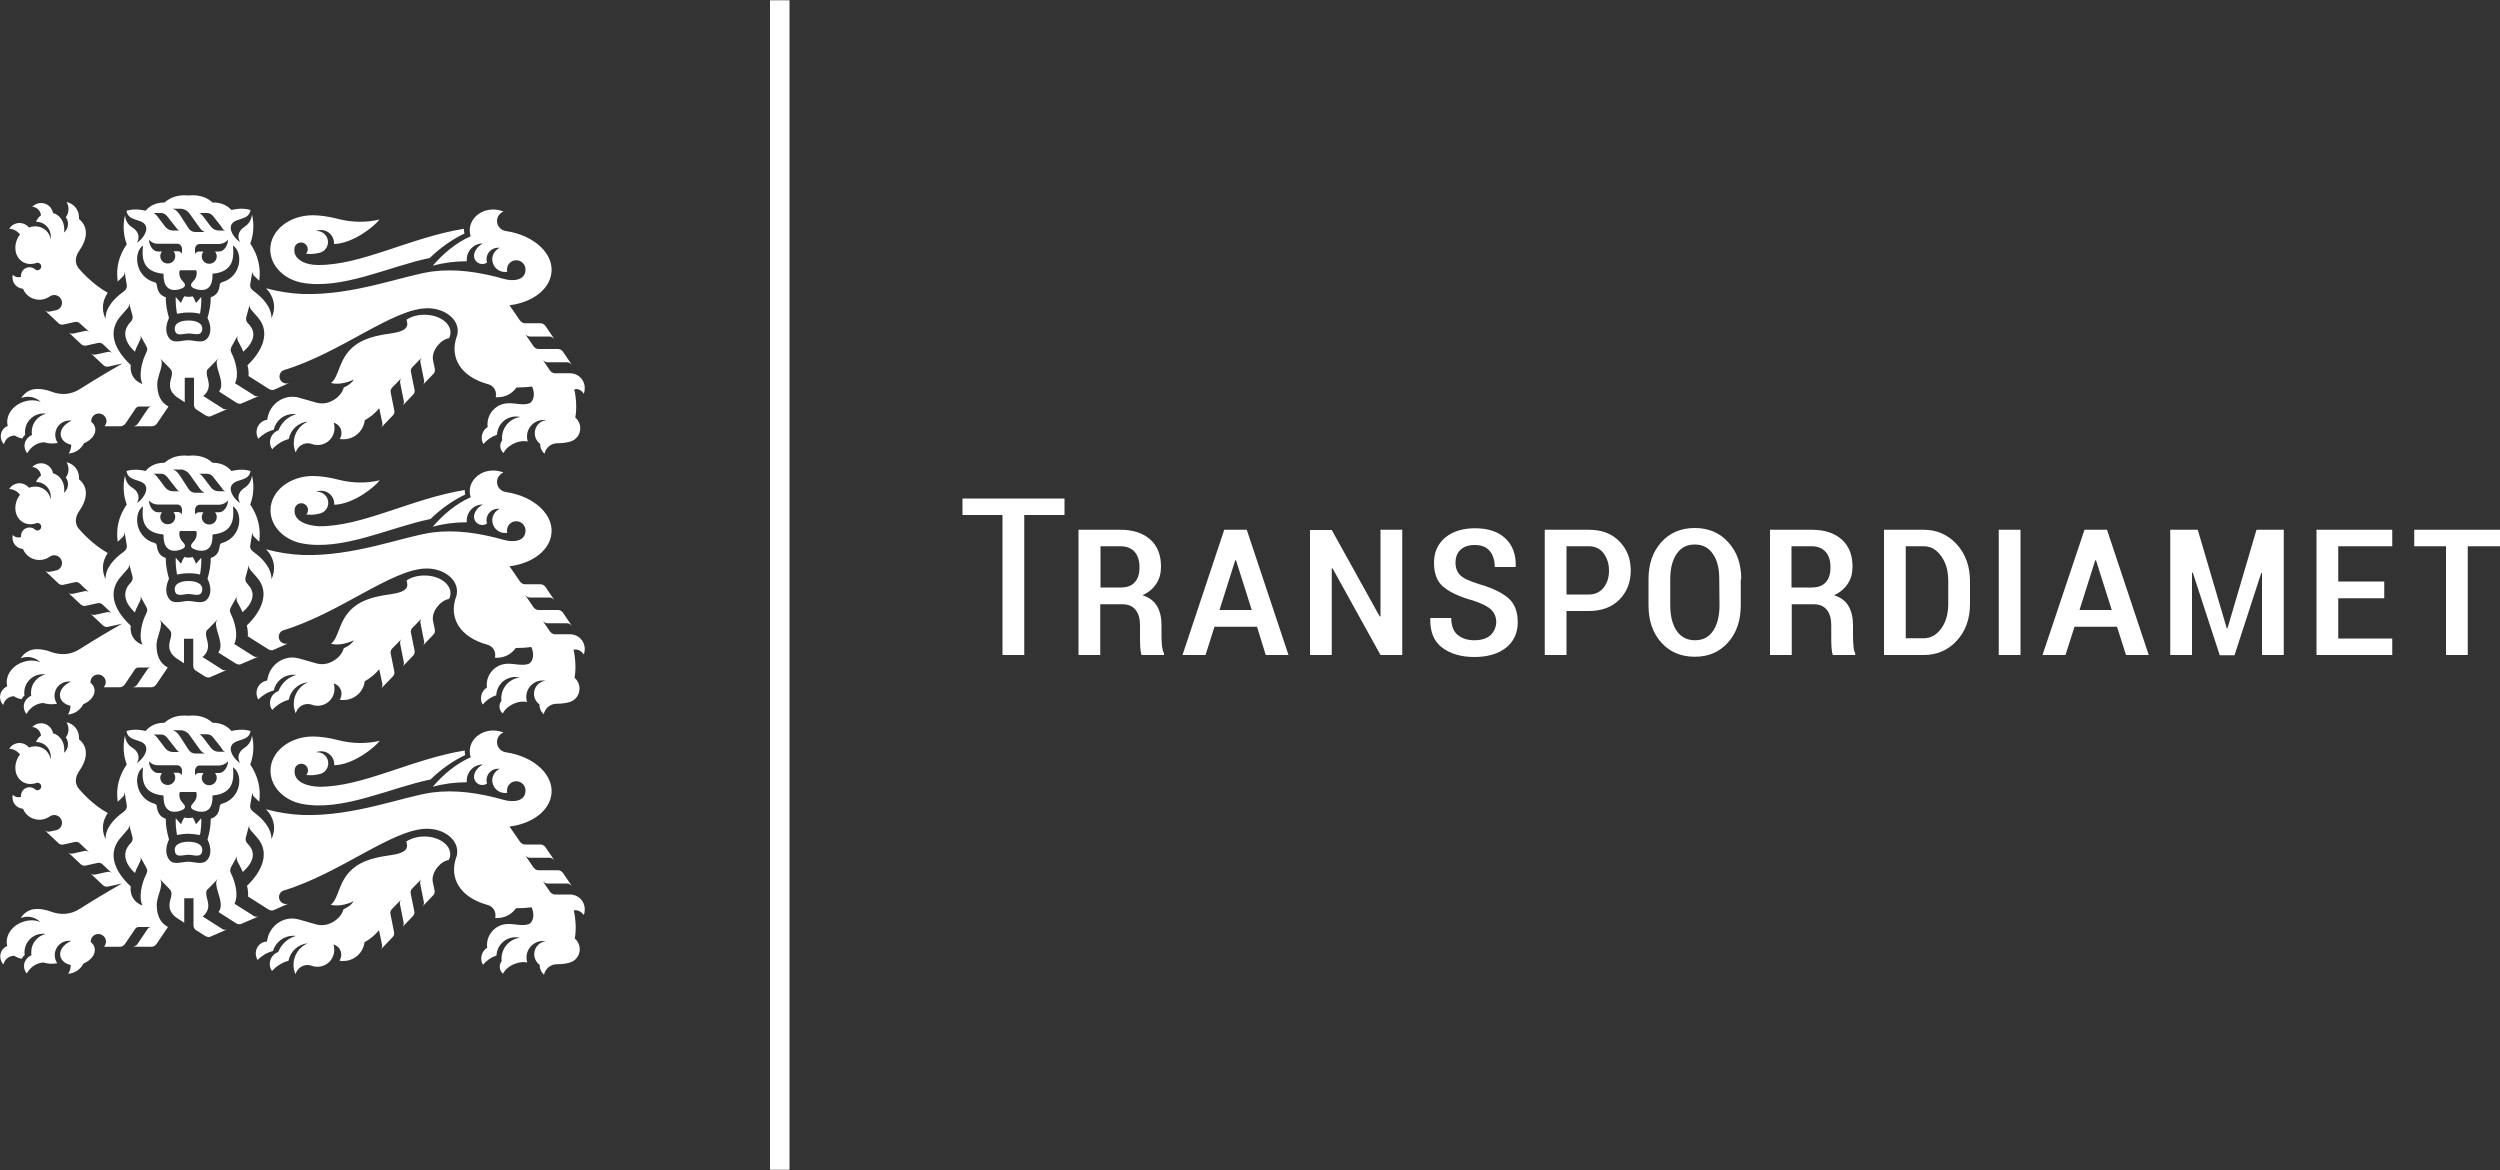
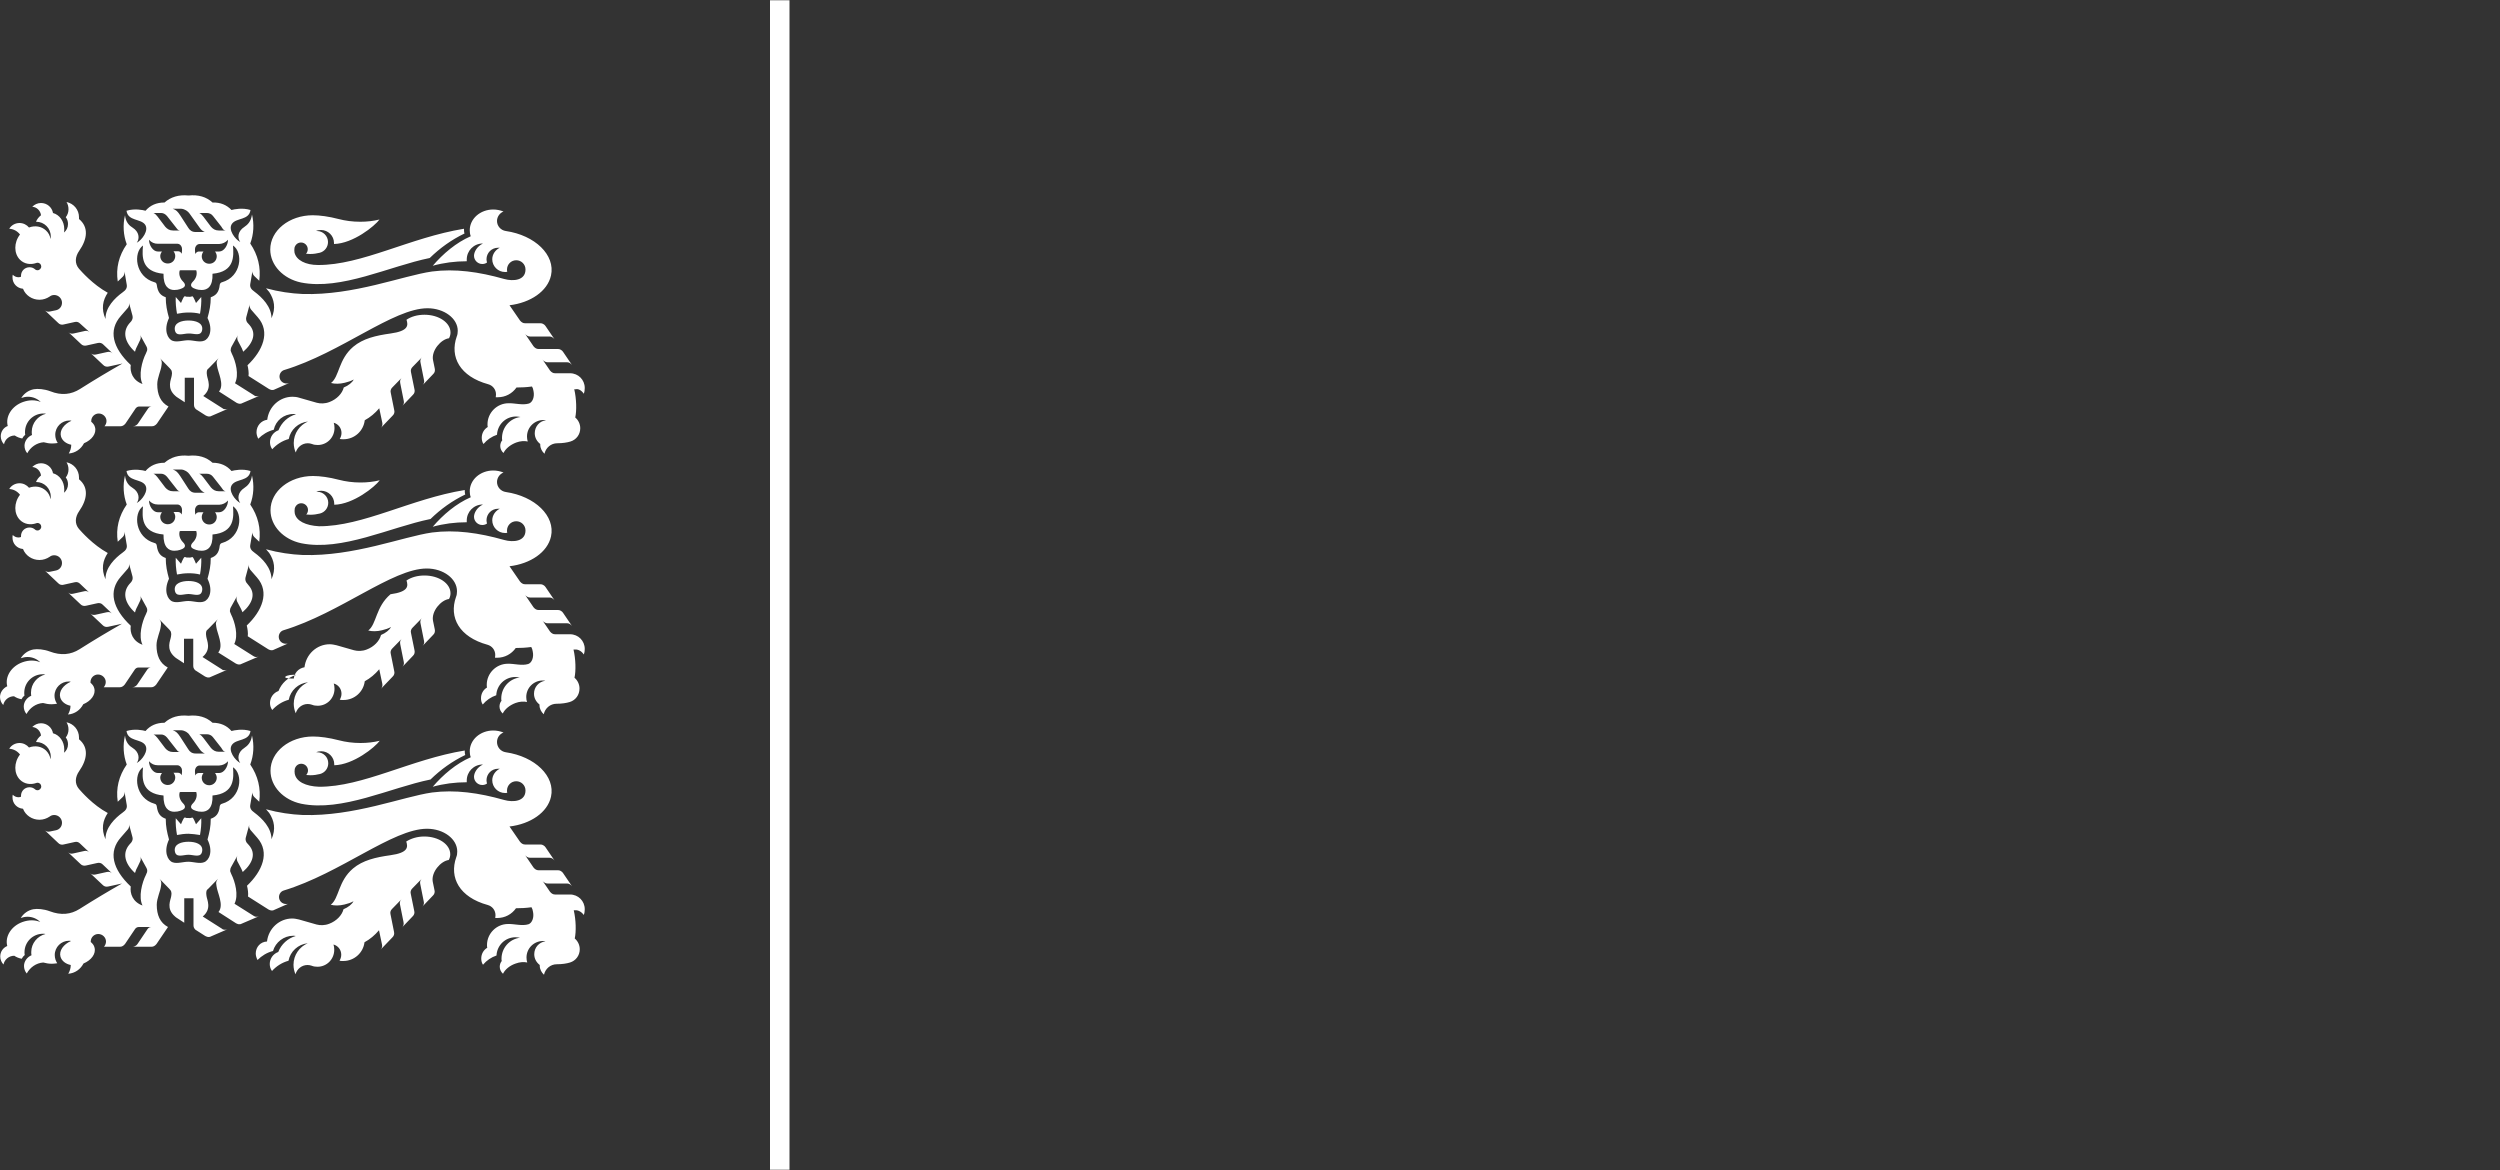
<svg xmlns="http://www.w3.org/2000/svg" version="1.1" id="Layer_1" x="0px" y="0px" viewBox="0 0 1000 468" enable-background="new 0 0 1000 468" xml:space="preserve">
  <rect x="0" y="0" width="1000" height="468" fill="#333333" stroke="none" />
  <g>
    <g>
-       <path fill="#FFFFFF" d="M1000,211.9h-34.3v6.6h12.7V262h8.7v-43.5h12.9L1000,211.9L1000,211.9z M953.7,232.6h-18.4v-14.1h21.6    v-6.6h-30.3V262h30.3v-6.6h-21.6v-16.1h18.4V232.6z M879.1,211.9h-11V262h8.7v-33h0.3l10.8,33.1h5.9l10.7-32.9h0.3V262h8.7v-50.1    h-10.9L891,251.3h-0.3L879.1,211.9z M838.1,224.1h0.3l6.3,19.9h-12.9L838.1,224.1z M850.4,262h9.1l-16.7-50.1h-9L817,262h9.2    l3.6-11.3h17L850.4,262z M808.2,211.9h-8.7V262h8.7V211.9z M769.5,218.5c2.8,0,5.1,1.3,7,4c1.9,2.6,2.8,5.9,2.8,9.9v9    c0,4-0.9,7.4-2.8,10c-1.9,2.6-4.2,3.9-7,3.9h-7.2v-36.8L769.5,218.5L769.5,218.5z M769.5,262c5.3,0,9.7-1.9,13.2-5.7    c3.5-3.8,5.3-8.7,5.3-14.8v-9c0-6-1.8-10.9-5.3-14.8c-3.5-3.8-7.9-5.8-13.2-5.8h-15.9V262H769.5z M716.6,218.5h8    c2.5,0,4.4,0.8,5.7,2.3s1.9,3.6,1.9,6.1c0,2.6-0.6,4.6-1.9,6c-1.2,1.4-3.1,2.1-5.7,2.1h-8V218.5z M725.4,241.7    c2.3,0,4.1,0.7,5.3,2.2s1.8,3.5,1.8,6.1v4.5c0,1.5,0,3,0.1,4.4s0.3,2.5,0.5,3.1h9v-0.7c-0.4-0.6-0.6-1.5-0.7-2.8    c-0.1-1.3-0.2-2.6-0.2-3.8V250c0-3-0.6-5.5-1.8-7.6c-1.2-2-3.1-3.5-5.8-4.3c2.4-1.1,4.2-2.6,5.5-4.6c1.3-1.9,1.9-4.2,1.9-6.9    c0-4.6-1.4-8.2-4.3-10.8c-2.9-2.6-6.9-3.9-12-3.9H708V262h8.7v-20.3H725.4z M687.8,242.1c0,4.4-0.9,7.8-2.6,10.3    c-1.7,2.5-4.1,3.7-7.2,3.7c-3.1,0-5.5-1.2-7.3-3.7c-1.7-2.5-2.6-5.9-2.6-10.3v-10.5c0-4.3,0.9-7.7,2.6-10.1    c1.7-2.5,4.1-3.7,7.2-3.7c3.1,0,5.5,1.2,7.2,3.7c1.8,2.5,2.6,5.8,2.6,10.1L687.8,242.1L687.8,242.1z M696.5,231.7    c0-6.1-1.7-11-5.2-14.8c-3.4-3.8-7.9-5.7-13.4-5.7s-10,1.9-13.4,5.7s-5.1,8.7-5.1,14.8v10.4c0,6.2,1.7,11.1,5.1,14.9    c3.4,3.8,7.9,5.7,13.4,5.7s9.9-1.9,13.3-5.7c3.4-3.8,5.1-8.7,5.1-14.9v-10.4L696.5,231.7L696.5,231.7z M626.6,218.5h8.9    c2.6,0,4.6,1,6,2.9s2.1,4.2,2.1,6.9c0,2.6-0.7,4.9-2.1,6.7c-1.4,1.8-3.4,2.8-6,2.8h-8.9V218.5z M635.5,244.4    c5.1,0,9.2-1.5,12.2-4.5s4.6-6.9,4.6-11.7c0-4.7-1.5-8.6-4.6-11.7c-3-3.1-7.1-4.6-12.2-4.6h-17.6V262h8.7v-17.6H635.5z     M596.2,254.1c-1.5,1.3-3.6,2-6.5,2c-2.7,0-4.8-0.7-6.6-2.1c-1.7-1.4-2.6-3.7-2.6-6.8h-8.3l-0.1,0.3c-0.1,5.1,1.4,9,4.7,11.5    s7.6,3.8,12.9,3.8c5.3,0,9.5-1.2,12.7-3.7c3.1-2.5,4.7-5.9,4.7-10.2c0-4.2-1.2-7.4-3.7-9.6c-2.5-2.2-6.4-4.1-11.6-5.6    c-3.9-1.2-6.5-2.4-7.7-3.6c-1.2-1.2-1.9-2.9-1.9-5s0.6-3.8,1.9-5.1c1.3-1.3,3.2-2,5.9-2c2.6,0,4.6,0.8,5.9,2.4    c1.3,1.6,2,3.7,2,6.4h8.3l0.1-0.3c0.1-4.8-1.3-8.5-4.2-11.2s-7-4-12.1-4c-5,0-9,1.3-12,3.8c-3,2.6-4.4,5.9-4.4,10    c0,4.3,1.2,7.5,3.7,9.6s6.4,4,11.9,5.5c3.6,1.2,6,2.4,7.3,3.7s2,2.9,2,5C598.4,251,597.6,252.7,596.2,254.1 M560.9,211.9h-8.7    v34.6l-0.3,0.1L532.7,212H524v50h8.7v-34.6l0.3-0.1l19.2,34.7h8.7V211.9z M494.1,224.1h0.3l6.3,19.9h-12.9L494.1,224.1z     M506.3,262h9.1l-16.7-50.1h-9L473,262h9.2l3.6-11.3h17L506.3,262z M440.2,218.5h8c2.5,0,4.4,0.8,5.7,2.3c1.3,1.5,1.9,3.6,1.9,6.1    c0,2.6-0.6,4.6-1.9,6c-1.2,1.4-3.1,2.1-5.7,2.1h-8V218.5z M448.9,241.7c2.3,0,4.1,0.7,5.3,2.2c1.2,1.5,1.8,3.5,1.8,6.1v4.5    c0,1.5,0,3,0.1,4.4s0.3,2.5,0.5,3.1h9v-0.7c-0.4-0.6-0.6-1.5-0.8-2.8c-0.1-1.3-0.2-2.6-0.2-3.8V250c0-3-0.6-5.5-1.8-7.6    c-1.2-2-3.2-3.5-5.8-4.3c2.4-1.1,4.2-2.6,5.5-4.6c1.3-1.9,1.9-4.2,1.9-6.9c0-4.6-1.4-8.2-4.3-10.8s-6.9-3.9-12-3.9h-16.7V262h8.7    v-20.3H448.9z M425.8,199.4H385v6.6h16v56h8.7v-56h16.1L425.8,199.4L425.8,199.4z" />
-     </g>
+       </g>
    <g>
      <g>
-         <path fill="#FFFFFF" d="M102.3,381.4c0,0.9,0.3,1.8,0.7,2.6c1.7-1.7,3.8-3,6.2-3.6c1-3.5,4.3-6.1,8.1-6.1c0.3,0,0.7,0,1,0.1     c-3.2,0.9-5.8,3.3-7,6.4c-2,0.7-3.4,2.6-3.4,4.8c0,1,0.3,2,0.9,2.8c1.7-1.9,4-3.4,6.6-4.1c0.7-3.7,3.8-6.6,7.7-7     c-3.3,1.4-5.7,4.7-5.7,8.6c0,1.4,0.3,2.7,0.8,3.8c0.6-2.1,2.5-3.7,4.8-3.7c0.6,0,1.1,0.1,1.7,0.3c0.7,0.3,1.5,0.4,2.3,0.4     c3.7,0,6.7-3,6.7-6.8c0-0.7-0.1-1.5-0.3-2.1c1.8,0.5,3.1,2.1,3.1,4.1c0,0.9-0.3,1.7-0.7,2.4c0.5,0.1,1,0.1,1.5,0.1     c4.4,0,8-3.3,8.5-7.5c2.2-1.2,4.1-2.8,5.8-4.8l1.2,5.7c0.1,0.4,0.1,0.8,0,1.1c-0.1,0.4-0.3,0.7-0.6,1l4.8-5     c0.3-0.3,0.5-0.6,0.6-1s0.1-0.7,0-1.2l-1.4-7c-0.1-0.4-0.1-0.8,0-1.1c0.1-0.4,0.3-0.7,0.6-1l3.8-3.9c-0.3,0.3-0.5,0.6-0.6,1     s-0.1,0.8,0,1.1l1.4,7c0.1,0.4,0.1,0.8,0,1.2c-0.1,0.4-0.3,0.7-0.6,1l4.3-4.5c0.3-0.3,0.5-0.6,0.6-1s0.1-0.7,0-1.1l-1.4-6.9     c-0.1-0.4-0.1-0.8,0-1.1c0.1-0.4,0.3-0.7,0.6-1l3.8-3.9c-0.3,0.3-0.5,0.6-0.6,1s-0.1,0.8,0,1.1l1.4,7c0.1,0.4,0.1,0.8,0,1.1     c-0.1,0.4-0.3,0.7-0.6,1l4.3-4.5c0.3-0.3,0.5-0.6,0.6-1s0.1-0.8,0-1.1l-0.7-3.4c-0.7-3.8,3.2-8.3,6.4-8.7     c0.4-0.7,0.6-1.5,0.6-2.3c0-3.9-4.6-7.1-10.4-7.1c-2.8,0-5.3,0.8-7.2,2c0.7,2.2,0.9,4.5-6.4,5.5c-5.8,0.8-11,2-14.9,5.3     c-6,5.1-5.5,11.9-8.9,14.5c1.5,0.4,3.5,0.4,5.5-0.1c1.3-0.3,2.5-0.7,3.6-1.3c-0.6,1.2-2.1,2.4-4,3.2c-0.6,2.4-2.8,4.7-5.7,5.8     c-1.8,0.7-3.6,0.7-5.1,0.3l-7-2c-0.9-0.2-1.8-0.4-2.7-0.4c-5.2,0-9.5,4-10.1,9.2C104.2,376.7,102.3,378.8,102.3,381.4      M171.9,103.2c4.1-4,8.7-7.3,13.9-9.8c-0.2-0.6-0.2-1.2-0.2-1.9l0,0C164,95,144.7,106.1,127.2,106c-4.9,0-8.7-1.9-9.4-5     c-0.1-0.6-0.1-1.2,0-1.9c0.3-1.2,1.3-2.1,2.6-2.1c1.5,0,2.7,1.2,2.7,2.7c0,0.7-0.3,1.4-0.7,1.8c0.5,0,1,0.1,1.6,0.1     c1.4,0,2.7-0.2,3.9-0.5c1.9-0.5,3.3-2.2,3.3-4.3c0-2.4-2-4.4-4.4-4.4c-0.1,0-0.3,0-0.4,0c0.6-0.3,1.3-0.4,2-0.4     c2.8,0,5.2,2.3,5.2,5.2c0,0.1,0,0.3,0,0.4c7.7-0.2,16.3-7.2,18.2-9.8c-2.4,0.6-5,0.9-7.7,0.9c-3.1,0-6-0.4-8.7-1.1     c-3.8-1-7.5-1.5-10.3-1.5c-9.4,0-17,6.1-17,13.7c0,6.3,5.2,11.7,12.3,13.2C136.5,116.2,155.7,106.5,171.9,103.2 M80,125.5     c0.4-2.3,0.6-4.5,0.5-6.7l-2.1,2.4c-0.4-1-0.7-1.6-0.9-2c-0.2-0.4-0.4-0.7-0.7-0.7c-0.1,0.1-0.3,0.2-0.6,0.2     c-0.3,0.1-0.6,0-0.8,0c-0.2,0-0.6,0-0.8,0c-0.2,0-0.4-0.2-0.6-0.2c-0.3,0-0.5,0.3-0.7,0.7c-0.3,0.5-0.5,1.1-0.9,2l-2.1-2.4     c-0.1,2.2,0.1,4.4,0.5,6.7c1.5-0.3,3.1-0.5,4.6-0.5S78.4,125.1,80,125.5 M80.9,131.7c0.2-2.6-2.7-3.5-5.5-3.5s-5.7,0.9-5.5,3.5     c0.3,3.2,3.3,1.7,5.5,1.7C77.6,133.3,80.6,134.8,80.9,131.7 M88.8,112.9c-0.5,0.1-0.8,0.5-0.9,1c-0.3,3.1-1.6,4.3-3.6,5     c0,3.1-0.5,5.4-1.3,8.3c2.4,4.9,0.6,8.4-1.4,9.1c-1.8,0.7-4.2-0.2-6.3-0.2s-4.5,0.9-6.3,0.2c-1.9-0.7-3.7-4.2-1.4-9.1     c-0.8-2.9-1.3-5.2-1.3-8.3c-2-0.7-3.2-1.9-3.6-5c-0.1-0.6-0.4-0.9-0.9-1c-7.8-2.2-8.6-11.9-4.6-14.7c-0.4,4.4-0.7,10.5,8.2,11.3     c-0.1,5.1,2.1,6.5,4.3,6.5c1.9,0,2.9-0.6,3.4-0.8c1.7-0.9,0.5-2.2,0.1-2.6c-1.1-1.1-1.7-2.6-1.4-4.1c0-0.3,0.2-0.4,0.4-0.4h3h3     c0.3,0,0.4,0.1,0.4,0.4c0.3,1.5-0.3,3-1.4,4.1c-0.4,0.4-1.6,1.7,0.1,2.6c0.5,0.2,1.5,0.8,3.4,0.8c2.3,0,4.5-1.4,4.3-6.5     c8.9-0.8,8.5-7,8.2-11.3C97.4,101,96.6,110.7,88.8,112.9 M91.2,95.9c0,2.2-1.6,4.7-3.5,4.7H86c0.4,0.5,0.7,1.2,0.7,1.9     c0,1.7-1.3,3-3,3s-3-1.3-3-3c0-0.7,0.3-1.4,0.7-1.9h-1.8c-0.6,0-1.1,0.3-1.5,1c-0.1-1-0.2-2,0-2.6c0.3-0.9,1-1.4,1.7-1.4h7.9     C89.1,97.5,90.2,97,91.2,95.9 M90.2,92.2h-2.7c-1.4,0-2.3-0.6-3.1-1.5l-3.1-4.1c-0.5-0.6-0.9-1.1-1.6-1.4h3.1     c0.9,0,1.8,0.4,2.4,1.2l3.3,4.2C89.1,91.5,89.3,92.1,90.2,92.2 M75.8,85.4l4,5.6c0.6,0.9,1.2,1.4,2.1,1.8h-3.7     c-1.4,0-2.3-0.7-2.9-1.7l-3.1-4.8c-1.2-1.8-1.7-2.3-3.1-2.8h3.4C73.9,83.6,75.2,84.5,75.8,85.4 M66.8,86.4l3.3,4.2     c0.7,0.9,1,1.5,1.8,1.6h-2.7c-1.4,0-2.3-0.6-3.1-1.5L63,86.6c-0.5-0.6-0.9-1.1-1.6-1.4h3.1C65.3,85.2,66.1,85.6,66.8,86.4      M64.8,100.6h-1.7c-1.9,0-3.5-2.5-3.5-4.7c1,1.1,2.1,1.6,3.5,1.6H71c0.7,0,1.4,0.5,1.7,1.4c0.2,0.7,0.1,1.7,0,2.6     c-0.4-0.7-0.9-1-1.5-1h-1.8c0.4,0.5,0.7,1.2,0.7,1.9c0,1.7-1.3,3-3,3s-3-1.3-3-3C64.1,101.8,64.4,101.1,64.8,100.6 M55.1,138     l0.9-1.9c0.2-0.4,0.3-0.7,0.3-1.1c0-0.4-0.1-0.8-0.3-1.1l2.6,4.7c0.2,0.4,0.3,0.7,0.3,1.1c0,0.4-0.1,0.8-0.3,1.1l-0.2,0.5     c-1.6,3.1-3.1,8.9-1.4,12.3c-3.9-1.4-5.1-4.8-4.7-7.6c-7.3-6.9-9.1-13.9-3.9-19.7l2.7-3.1c0.3-0.3,0.4-0.7,0.5-1     c0.1-0.4,0.1-0.8,0-1.1l1.4,5.2c0.1,0.4,0.1,0.8,0,1.2c-0.1,0.4-0.3,0.7-0.5,1l-0.8,0.9c-2.7,3.2-2,7.4,2.3,11.3     C54.3,139.5,54.6,139,55.1,138 M233.5,157.5c0.3-0.7,0.4-1.5,0.4-2.3c0-3.3-2.6-5.9-5.9-5.9h-6c-0.4,0-0.8-0.1-1.1-0.3     s-0.6-0.4-0.9-0.8l-3-4.4c0.2,0.3,0.5,0.6,0.9,0.8c0.3,0.2,0.7,0.3,1.1,0.3h7.8c0.4,0,0.8,0.1,1.1,0.3s0.6,0.4,0.9,0.8l-3.6-5.3     c-0.2-0.3-0.5-0.6-0.9-0.8c-0.3-0.2-0.7-0.3-1.1-0.3h-7.8c-0.4,0-0.8-0.1-1.1-0.3s-0.6-0.4-0.9-0.8l-3.4-5     c0.2,0.3,0.5,0.6,0.9,0.8c0.3,0.2,0.7,0.3,1.1,0.3h7.8c0.4,0,0.8,0.1,1.1,0.3s0.6,0.4,0.9,0.8l-3.6-5.3c-0.2-0.3-0.5-0.6-0.9-0.8     c-0.3-0.2-0.7-0.3-1.1-0.3H210c-0.4,0-0.8-0.1-1.1-0.3s-0.6-0.4-0.9-0.8l-4.2-6.1c8.4-1,15.2-5.6,16.6-11.9     c1.8-8.2-6.4-16.1-18.1-17.8c-2-0.3-3.5-2-3.5-4c0-1.7,1.1-3.2,2.6-3.8c-1.3-0.5-2.7-0.8-4.1-0.8c-5.2,0-9.4,3.7-9.4,8.3     c0,0.8,0.1,1.6,0.4,2.4c-5.8,2.5-11.1,7-15.2,11.8c4.3-1.2,8.9-1.8,13.6-1.8c0-0.2,0-0.4,0-0.7c0-3.5,2.8-6.4,6.4-6.4h0.1     c-2.4,1.1-3.6,3.4-3.6,4.9c0,1.8,1.5,3.3,3.3,3.3c0.7,0,1.4-0.2,1.9-0.6c-0.1-0.4-0.2-0.9-0.2-1.3c0-2.5,2-4.6,4.6-4.6     c0.2,0,0.4,0,0.7,0c-1.7,0.8-3,2.6-3,4.6c0,2.8,2.3,5.1,5.1,5.1c0.3,0,0.6,0,0.9-0.1c-0.1-0.3-0.1-0.6-0.1-0.9     c0-2,1.6-3.7,3.7-3.7c2,0,3.7,1.6,3.7,3.7c0,4.4-4.9,4.8-8.5,3.8c-10.2-2.9-19.7-4.2-28.9-3c-11.8,1.7-31.2,9.6-51.7,9     c-4.6-0.2-9.6-0.9-14.7-2.3c0.6,0.7,1,1.1,1.3,1.5c2,3.1,2.7,6.4,0.9,10.5c0-4.6-3.7-8.3-6.9-10.7c-1.3-0.9-1.8-1.8-1.6-3     l0.9-5.3c-0.1,0.4,0,0.8,0.1,1.1c0.1,0.4,0.3,0.7,0.6,1l2,1.9c0.7-5.3-0.5-10.3-3.6-14.9c1.4-3.7,1.6-7.8,0.7-11.6     c-0.4,2.9-1.8,4.1-3.1,5c-2.5,1.6-2.9,4.2-1.6,6c-2.1-1.1-5-5-3.3-7.3c1.8-2.5,6.8-1.3,7.4-5.5c-3.2-1-6.5-0.3-7.6,0     c-1.9-2-4.4-3.1-7.6-3c-2.5-2.3-5.7-3.2-9.6-2.8c-3.9-0.4-7.1,0.6-9.6,2.8c-3.2,0-5.7,1.1-7.6,3.3c-1-0.3-4.3-1-7.6,0     c0.6,4.2,5.6,3.1,7.4,5.5c1.7,2.3-1.2,6.2-3.3,7.3c1.3-1.8,0.9-4.4-1.6-6c-1.3-0.8-2.8-2.1-3.1-5c-0.9,3.8-0.7,7.9,0.7,11.6     c-3.2,4.6-4.4,9.6-3.6,14.9l2-1.9c0.3-0.3,0.5-0.6,0.6-1s0.1-0.8,0.1-1.1l0.9,5.3c0.2,1.2-0.3,2.1-1.6,3c-3.2,2.3-7,6.1-6.9,10.7     c-1.8-4.1-1.1-7.5,0.9-10.5c-6-3.3-10.6-8.6-11.5-9.6c-1.8-2.1-1.6-4.8,0.1-7.2c3.2-4.6,3.9-9.4-0.1-12.7c0-0.2,0-0.5,0-0.7     c0-3-2.1-5.5-5-6.1c0.5,0.8,0.8,1.8,0.8,2.9c0,1.2-0.4,2.3-1.1,3.2c0.6,0.7,0.9,1.7,0.9,2.7c0,1.4-0.6,2.6-1.6,3.4     c0.1-0.5,0.1-0.9,0.1-1.4c0-3.1-1.9-5.7-4.5-6.4c-0.4-2.3-2.4-4-4.8-4c-1.4,0-2.6,0.6-3.5,1.5c1.8,0.1,3.3,1.6,3.5,3.4     c-0.9,0.7-1.6,1.6-2,2.6h0.1c3.2,0,5.8,2.6,5.8,5.8c0,0.4,0,0.7-0.1,1.1c-0.2-1.3-0.8-2.5-1.8-3.4c-1.8-1.7-4.4-2.1-6.8-1.2     c-0.9-1.1-2.3-1.8-3.8-1.8c-1.7,0-3.3,0.9-4.1,2.3c1.8,0.1,3.3,1,4.3,2.3c-2.5,3.2-2.5,7.6,0,10.1c1.7,1.7,4.2,2.1,6.5,1.3     c0.2-0.1,0.3-0.1,0.5-0.1c0.9,0,1.5,0.7,1.5,1.5s-0.7,1.5-1.5,1.5c-0.4,0-0.7-0.1-1-0.4c-0.6-0.5-1.3-0.8-2.2-0.8     c-1.9,0-3.4,1.5-3.4,3.4c0,0.1,0,0.3,0,0.4c-0.3,0.1-0.7,0.2-1,0.2c-0.9,0-1.7-0.4-2.3-1C5,110.3,5,110.6,5,111     c0,2.4,1.8,4.3,4.2,4.5c1,2.6,3.6,4.4,6.6,4.4c1.5,0,2.9-0.5,4.1-1.3c0.5-0.4,1.1-0.6,1.8-0.6c1.7,0,3.1,1.4,3.1,3.1     c0,1.5-1,2.7-2.4,3l-2.4,0.5c-0.4,0.1-0.8,0.1-1.2,0c-0.4-0.1-0.7-0.3-1-0.6l5.5,5.2c0.3,0.3,0.6,0.5,1,0.6s0.8,0.1,1.1,0l4.5-1     c0.4-0.1,0.8-0.1,1.1,0c0.4,0.1,0.7,0.3,1,0.6l4,3.6c-0.3-0.3-0.6-0.5-1-0.6s-0.7-0.1-1.1,0l-4.5,1c-0.4,0.1-0.8,0.1-1.1,0     c-0.4-0.1-0.7-0.3-1-0.6l5.1,4.8c0.3,0.3,0.6,0.5,1,0.6s0.8,0.1,1.2,0l4.5-1c0.4-0.1,0.8-0.1,1.2,0s0.7,0.3,1,0.6l3.8,3.6     c-0.3-0.3-0.6-0.5-1-0.6s-0.8-0.1-1.2,0l-4.5,1c-0.4,0.1-0.8,0.1-1.2,0s-0.7-0.3-1-0.6l5.1,4.8c0.3,0.3,0.6,0.5,1,0.6     s0.8,0.1,1.2,0l5.5-1.2c-5.3,3-11,6.4-17,10.2c-3.5,2.2-7.4,2.7-11.9,0.9c-2.4-0.9-5-1.1-6.6-0.8c-2.1,0.4-3.9,1.7-5,3.5     c0.8-0.3,1.7-0.5,2.7-0.5c2,0,3.8,0.8,5.1,2.1c-2.1-0.9-4.6-0.9-7.1,0c-4.5,1.6-7.1,5.8-6.1,9.6c-1.7,0.6-2.8,2.3-2.8,4.1     c0,1.2,0.5,2.4,1.3,3.2c0.4-2,2.2-3.5,4.3-3.5c0.9,0.6,1.9,1,3,1.2c0.3-0.6,0.7-1.1,1.2-1.5c-0.1-0.4-0.1-0.7-0.1-1.1     c0-4.1,3.3-7.4,7.4-7.4c0.3,0,0.7,0,1,0.1c-3.2,0.8-5.7,3.7-5.7,7.2c0,0.4,0,0.9,0.1,1.3c-1.7,0.7-3,2.4-3,4.3     c0,1.1,0.4,2.2,1.1,3c1.3-2.4,3.7-4.2,6.6-4.4c1.1,0.3,2.2,0.5,3.4,0.5c0.7,0,1.5-0.1,2.2-0.2c-0.6-0.9-1-2-1-3.3     c0-3.2,2.6-5.7,5.7-5.7c0.3,0,0.5,0,0.8,0.1c-3,1.3-4.9,3.9-4.2,6.3c0.5,1.7,2.1,2.9,4.1,3.3c0,1.3-0.4,2.5-1,3.5     c2.7-0.2,4.9-1.8,6.1-4.1c3.1-1.3,5.1-3.9,4.4-6.4c-0.2-0.9-0.8-1.6-1.5-2.2c0-0.1,0-0.2,0-0.3c0-1.7,1.4-3,3-3     c1.7,0,3.1,1.4,3.1,3c0,0.8-0.3,1.5-0.8,2.1h6.4c0.4,0,0.8-0.1,1.1-0.3s0.6-0.4,0.9-0.8l4.1-6.1c0.2-0.2,0.4-0.4,0.6-0.5     c0.2-0.1,0.5-0.2,0.8-0.2h5c-0.3,0-0.5,0.1-0.8,0.2c-0.2,0.1-0.4,0.3-0.6,0.5l-4.1,6.1c-0.2,0.3-0.5,0.6-0.9,0.8     c-0.3,0.2-0.7,0.3-1.1,0.3h7.6c0.4,0,0.8-0.1,1.1-0.3s0.6-0.4,0.9-0.8l4.6-6.8c-3.2-1.7-4.5-4.8-4.5-8.9c0-2.6,1.5-5.5,1.7-7.5     l0.1-0.8c0-0.4,0-0.8-0.1-1.1s-0.3-0.7-0.6-1l3.9,4c0.3,0.3,0.5,0.6,0.7,0.9c0.1,0.4,0.2,0.7,0.2,1.1l-0.1,0.9     c-0.2,1.6-2.2,5,1.5,8.2c0.2,0.2,0.6,0.5,1.1,0.8l2.6,1.7v-9.8h3.7V162c0,0.4,0.1,0.8,0.3,1.1c0.2,0.3,0.4,0.6,0.8,0.8l3.6,2.3     c0.4,0.2,0.7,0.3,1.1,0.4c0.4,0,0.8,0,1.1-0.2l6.7-2.9c-0.4,0.2-0.8,0.2-1.1,0.2c-0.4,0-0.8-0.1-1.1-0.4l-7.7-4.9     c3.7-3.1,1.7-6.6,1.5-8.2l-0.1-0.9c0-0.4,0-0.8,0.1-1.1c0.1-0.4,0.4-0.7,0.7-0.9l3.9-4c-0.2,0.3-0.5,0.7-0.6,1     c-0.1,0.4-0.2,0.7-0.1,1.1l0.1,0.8c0.3,2.7,3.1,7.6,0.8,10.4l7,4.5c0.3,0.2,0.7,0.3,1.1,0.4c0.4,0,0.8,0,1.1-0.2l7-3     c-0.4,0.2-0.8,0.2-1.1,0.2c-0.4,0-0.8-0.1-1.1-0.4l-7.6-4.8c1.7-3.4,0.3-8.7-1.3-11.9l-0.2-0.5c-0.2-0.4-0.3-0.7-0.2-1.1     c0-0.4,0.1-0.7,0.3-1.1l2.6-4.7c-0.2,0.3-0.3,0.7-0.3,1.1c0,0.4,0.1,0.8,0.2,1.1l1,1.9c0.5,0.9,0.8,1.5,1.2,2.6     c4.3-3.8,5.2-7.6,2.5-10.7l-0.8-0.9c-0.3-0.3-0.4-0.7-0.5-1c-0.1-0.4-0.1-0.8,0-1.2l1.4-5.2c-0.1,0.4-0.1,0.8,0,1.1     c0.1,0.4,0.3,0.7,0.5,1l2.7,3.1c5.2,5.9,2,13.4-4.1,19.2c0.3,1.1,0.6,3.2,0.4,4.3l8.2,5.2c0.3,0.2,0.7,0.3,1.1,0.4     c0.4,0,0.8,0,1.1-0.2l5.9-2.6c-0.3,0.1-0.7,0.2-1.1,0.2c-1.5,0-2.8-1.2-2.8-2.8c0-1.2,0.8-2.3,1.9-2.6     c22.7-6.9,43.6-24.7,57.3-24.7c6.7,0,12.1,4.1,12.1,9c0,0.8-0.1,1.6-0.4,2.3c-2.9,8.2,1.3,16,12.6,19.1c1.8,0.5,3.1,2.1,3.1,4.1     c0,0.4-0.1,0.7-0.1,1.1c0.3,0,0.5,0,0.8,0c3.1,0,5.8-1.5,7.5-3.9c1.9,0,4-0.1,6.2-0.4c0.3,0.5,0.5,1.1,0.6,1.8     c0.5,2.4-0.4,4.5-1.8,5c-2.6,0.8-5.7-0.2-8.2-0.1c-4.6,0-8.4,3.8-8.4,8.4c0,0.4,0,0.7,0.1,1.1c-1.5,0.9-2.4,2.5-2.4,4.3     c0,0.9,0.2,1.8,0.7,2.5c1.4-1.7,3.3-3,5.4-3.7c0.2-4.1,3.5-7.3,7.6-7.3c0.6,0,1.2,0.1,1.8,0.2c-4.2,0.5-7.4,4.1-7.4,8.4     c0,0.3,0,0.6,0.1,0.9c-0.5,0.6-0.8,1.4-0.8,2.3c0,1.1,0.5,2.1,1.3,2.8c0.8-1.7,2.7-3.3,5.1-4.2c1.6-0.6,3.3-0.7,4.6-0.4     c-0.2-0.6-0.3-1.3-0.3-2c0-3.7,3-6.6,6.6-6.6c0.3,0,0.7,0,1,0.1c-2.6,0.3-4.5,2.5-4.5,5.2c0,1.8,0.9,3.3,2.2,4.3     c0,0.1,0,0.2,0,0.3c0,1.4,0.7,2.7,1.7,3.6c0.5-2.4,2.6-4.2,5.1-4.2c2.2,0,4-0.3,5.3-0.7c2.3-0.7,3.9-2.8,3.9-5.3     c0-1.7-0.8-3.3-2-4.3c0.6-2.8,0.5-7.4-0.4-11.3c0.2,0,0.4,0,0.6,0C231.3,155.4,232.7,156.2,233.5,157.5 M117.9,205.3     c-0.1-0.6-0.1-1.2,0-1.9c0.3-1.2,1.3-2.1,2.6-2.1c1.5,0,2.7,1.2,2.7,2.7c0,0.7-0.3,1.4-0.7,1.8c0.5,0,1,0.1,1.6,0.1     c1.4,0,2.7-0.2,3.9-0.5c1.9-0.5,3.3-2.2,3.3-4.3c0-2.4-2-4.4-4.4-4.4c-0.1,0-0.3,0-0.4,0c0.6-0.3,1.3-0.4,2-0.4     c2.8,0,5.2,2.3,5.2,5.2c0,0.1,0,0.3,0,0.4c7.7-0.2,16.3-7.2,18.2-9.8c-2.4,0.6-5,0.9-7.7,0.9c-3.1,0-6-0.4-8.7-1.1     c-3.8-1-7.5-1.5-10.3-1.5c-9.4,0-17,6.1-17,13.7c0,6.3,5.2,11.7,12.3,13.2c16.3,3.3,35.5-6.4,51.7-9.7c4.1-4,8.7-7.3,13.9-9.8     c-0.2-0.6-0.2-1.2-0.2-1.8l0,0c-21.5,3.5-40.8,14.6-58.3,14.5C122.3,210.2,118.5,208.4,117.9,205.3 M117.4,165.6     c0.3,0,0.7,0,1,0.1c-3.2,0.9-5.8,3.3-7,6.4c-2,0.7-3.4,2.6-3.4,4.8c0,1,0.3,2,0.9,2.8c1.7-1.9,4-3.4,6.6-4.1     c0.7-3.7,3.8-6.6,7.7-7c-3.3,1.4-5.7,4.7-5.7,8.6c0,1.4,0.3,2.7,0.8,3.8c0.6-2.1,2.5-3.7,4.8-3.7c0.6,0,1.1,0.1,1.7,0.3     c0.7,0.3,1.5,0.4,2.3,0.4c3.7,0,6.7-3,6.7-6.8c0-0.7-0.1-1.5-0.3-2.1c1.8,0.5,3.1,2.1,3.1,4.1c0,0.9-0.3,1.7-0.7,2.4     c0.5,0.1,1,0.1,1.5,0.1c4.4,0,8-3.3,8.5-7.6c2.2-1.2,4.1-2.8,5.8-4.8l1.2,5.7c0.1,0.4,0.1,0.8,0,1.2s-0.3,0.7-0.6,1l4.8-5     c0.3-0.3,0.5-0.6,0.6-1s0.1-0.7,0-1.1l-1.4-7c-0.1-0.4-0.1-0.8,0-1.1c0.1-0.4,0.3-0.7,0.6-1l3.8-3.9c-0.3,0.3-0.5,0.6-0.6,1     s-0.1,0.8,0,1.2l1.4,7c0.1,0.4,0.1,0.8,0,1.1c-0.1,0.4-0.3,0.7-0.6,1l4.3-4.5c0.3-0.3,0.5-0.6,0.6-1s0.1-0.8,0-1.1l-1.4-6.9     c-0.1-0.4-0.1-0.8,0-1.1c0.1-0.4,0.3-0.7,0.6-1l3.8-3.9c-0.3,0.3-0.5,0.6-0.6,1s-0.1,0.8,0,1.1l1.4,7c0.1,0.4,0.1,0.8,0,1.1     c-0.1,0.4-0.3,0.7-0.6,1l4.3-4.5c0.3-0.3,0.5-0.6,0.6-1s0.1-0.8,0-1.2l-0.7-3.4c-0.7-3.8,3.2-8.3,6.4-8.7     c0.4-0.7,0.6-1.5,0.6-2.3c0-3.9-4.6-7.1-10.4-7.1c-2.8,0-5.3,0.7-7.2,2c0.7,2.2,0.9,4.5-6.4,5.5c-5.8,0.8-11,2-14.9,5.3     c-6,5.1-5.5,11.9-8.9,14.5c1.5,0.4,3.5,0.4,5.5-0.1c1.3-0.3,2.5-0.7,3.6-1.3c-0.6,1.2-2.1,2.4-4,3.2c-0.6,2.4-2.8,4.7-5.7,5.8     c-1.8,0.7-3.6,0.7-5.1,0.3l-7-2c-0.9-0.3-1.8-0.4-2.7-0.4c-5.2,0-9.5,4-10.1,9.2c-2.4,0.3-4.3,2.4-4.3,5c0,0.9,0.3,1.8,0.7,2.6     c1.7-1.7,3.8-3,6.2-3.6C110.3,168.2,113.5,165.6,117.4,165.6 M80,229.8c0.4-2.3,0.6-4.5,0.5-6.7l-2.1,2.4c-0.4-1-0.7-1.6-0.9-2     c-0.2-0.4-0.4-0.7-0.7-0.7c-0.1,0.1-0.3,0.2-0.6,0.2c-0.3,0.1-0.6,0-0.8,0c-0.2,0-0.6,0-0.8,0c-0.2,0-0.4-0.2-0.6-0.2     c-0.3,0-0.5,0.3-0.7,0.7c-0.3,0.5-0.5,1.1-0.9,2l-2.1-2.4c-0.1,2.2,0.1,4.4,0.5,6.7c1.5-0.3,3.1-0.5,4.6-0.5S78.4,229.4,80,229.8      M80.9,235.9c0.2-2.6-2.7-3.5-5.5-3.5s-5.7,0.9-5.5,3.5c0.3,3.2,3.3,1.7,5.5,1.7C77.6,237.6,80.6,239.1,80.9,235.9 M88.8,217.2     c-0.5,0.1-0.8,0.5-0.9,1c-0.3,3.1-1.6,4.3-3.6,5c0,3.1-0.5,5.4-1.3,8.3c2.4,4.9,0.6,8.4-1.4,9.1c-1.8,0.7-4.2-0.2-6.3-0.2     s-4.5,0.9-6.3,0.2c-1.9-0.7-3.7-4.2-1.4-9.1c-0.8-2.9-1.3-5.2-1.3-8.3c-2-0.7-3.2-1.9-3.6-5c-0.1-0.6-0.4-0.9-0.9-1     c-7.8-2.2-8.6-11.9-4.6-14.7c-0.4,4.4-0.7,10.5,8.2,11.3c-0.1,5.1,2.1,6.5,4.3,6.5c1.9,0,2.9-0.6,3.4-0.8     c1.7-0.9,0.5-2.2,0.1-2.6c-1.1-1.1-1.7-2.6-1.4-4.1c0-0.3,0.2-0.4,0.4-0.4h3h3c0.3,0,0.4,0.1,0.4,0.4c0.3,1.5-0.3,3-1.4,4.1     c-0.4,0.4-1.6,1.8,0.1,2.6c0.5,0.2,1.5,0.8,3.4,0.8c2.3,0,4.5-1.4,4.3-6.5c8.9-0.8,8.5-7,8.2-11.3     C97.4,205.3,96.6,215,88.8,217.2 M91.2,200.2c0,2.2-1.6,4.7-3.5,4.7H86c0.4,0.5,0.7,1.2,0.7,1.9c0,1.7-1.3,3-3,3s-3-1.3-3-3     c0-0.7,0.3-1.4,0.7-1.9h-1.8c-0.6,0-1.1,0.3-1.5,1c-0.1-1-0.2-2,0-2.6c0.3-0.9,1-1.4,1.7-1.4h7.9     C89.1,201.8,90.2,201.3,91.2,200.2 M90.2,196.5h-2.7c-1.4,0-2.3-0.6-3.1-1.5l-3.1-4.1c-0.5-0.6-0.9-1.1-1.6-1.4h3.1     c0.9,0,1.8,0.4,2.4,1.2l3.3,4.2C89.1,195.7,89.3,196.3,90.2,196.5 M75.8,189.7l4,5.6c0.6,0.9,1.2,1.4,2.1,1.8h-3.7     c-1.4,0-2.3-0.7-2.9-1.7l-3.1-4.8c-1.2-1.8-1.7-2.3-3.1-2.8h3.4C73.9,187.9,75.2,188.8,75.8,189.7 M66.8,190.7l3.3,4.2     c0.7,0.9,1,1.5,1.8,1.6h-2.7c-1.4,0-2.3-0.6-3.1-1.5l-3.1-4.1c-0.5-0.6-0.9-1.1-1.6-1.4h3.1C65.3,189.5,66.1,189.9,66.8,190.7      M64.8,204.9h-1.7c-1.9,0-3.5-2.5-3.5-4.7c1,1.1,2.1,1.6,3.5,1.6H71c0.7,0,1.4,0.5,1.7,1.4c0.2,0.7,0.1,1.7,0,2.6     c-0.4-0.7-0.9-1-1.5-1h-1.8c0.4,0.5,0.7,1.2,0.7,1.9c0,1.7-1.3,3-3,3s-3-1.3-3-3C64.1,206.1,64.4,205.4,64.8,204.9 M55.1,242.3     l0.9-1.9c0.2-0.4,0.3-0.7,0.3-1.1c0-0.4-0.1-0.8-0.3-1.1l2.6,4.7c0.2,0.4,0.3,0.7,0.3,1.1c0,0.4-0.1,0.8-0.3,1.1l-0.2,0.5     c-1.6,3.1-3.1,8.9-1.4,12.3c-3.9-1.4-5.1-4.8-4.7-7.6c-7.3-6.9-9.1-13.9-3.9-19.7l2.7-3.1c0.3-0.3,0.4-0.7,0.5-1     c0.1-0.4,0.1-0.8,0-1.1l1.4,5.2c0.1,0.4,0.1,0.8,0,1.2s-0.3,0.7-0.5,1l-0.8,0.9c-2.7,3.2-2,7.4,2.3,11.3     C54.3,243.8,54.6,243.2,55.1,242.3 M233.5,261.8c0.3-0.7,0.4-1.5,0.4-2.2c0-3.3-2.6-5.9-5.9-5.9h-6c-0.4,0-0.8-0.1-1.1-0.3     s-0.6-0.4-0.9-0.8l-3-4.4c0.2,0.3,0.5,0.6,0.9,0.8c0.3,0.2,0.7,0.3,1.1,0.3h7.8c0.4,0,0.8,0.1,1.1,0.3s0.6,0.4,0.9,0.8l-3.6-5.3     c-0.2-0.3-0.5-0.6-0.9-0.8c-0.3-0.2-0.7-0.3-1.1-0.3h-7.8c-0.4,0-0.8-0.1-1.1-0.3s-0.6-0.4-0.9-0.8l-3.4-5     c0.2,0.3,0.5,0.6,0.9,0.8c0.3,0.2,0.7,0.3,1.1,0.3h7.8c0.4,0,0.8,0.1,1.1,0.3s0.6,0.4,0.9,0.8l-3.6-5.3c-0.2-0.3-0.5-0.6-0.9-0.8     c-0.3-0.2-0.7-0.3-1.1-0.3H210c-0.4,0-0.8-0.1-1.1-0.3s-0.6-0.4-0.9-0.8l-4.2-6.1c8.4-1,15.2-5.6,16.6-11.9     c1.8-8.2-6.4-16.1-18.1-17.8c-2-0.3-3.5-2-3.5-4c0-1.7,1.1-3.2,2.6-3.8c-1.3-0.5-2.7-0.8-4.1-0.8c-5.2,0-9.4,3.7-9.4,8.3     c0,0.8,0.1,1.6,0.4,2.4c-5.8,2.5-11.1,7-15.2,11.8c4.3-1.2,8.9-1.8,13.6-1.8c0-0.2,0-0.4,0-0.7c0-3.5,2.8-6.4,6.4-6.4h0.1     c-2.4,1.1-3.6,3.4-3.6,4.9c0,1.8,1.5,3.3,3.3,3.3c0.7,0,1.4-0.2,1.9-0.6c-0.1-0.4-0.2-0.9-0.2-1.3c0-2.5,2-4.6,4.6-4.6     c0.2,0,0.4,0,0.7,0c-1.7,0.8-3,2.6-3,4.6c0,2.8,2.3,5.1,5.1,5.1c0.3,0,0.6,0,0.9-0.1c-0.1-0.3-0.1-0.6-0.1-0.9     c0-2,1.6-3.7,3.7-3.7c2,0,3.7,1.6,3.7,3.7c0,4.4-4.9,4.8-8.5,3.8c-10.2-2.9-19.7-4.2-28.9-3c-11.8,1.7-31.2,9.6-51.7,9     c-4.6-0.2-9.6-0.9-14.7-2.3c0.6,0.7,1,1.1,1.3,1.5c2,3.1,2.7,6.4,0.9,10.5c0-4.6-3.7-8.4-6.9-10.7c-1.3-0.9-1.8-1.8-1.6-3     l0.9-5.3c-0.1,0.4,0,0.8,0.1,1.1c0.1,0.4,0.3,0.7,0.6,1l2,1.9c0.7-5.4-0.5-10.3-3.6-14.9c1.4-3.7,1.6-7.7,0.7-11.6     c-0.4,2.9-1.8,4.1-3.1,5c-2.5,1.6-2.9,4.2-1.6,6c-2.1-1.1-5-5-3.3-7.3c1.8-2.5,6.8-1.3,7.4-5.5c-3.2-1-6.5-0.3-7.6,0     c-1.9-2.2-4.4-3.3-7.6-3.3c-2.5-2.3-5.7-3.2-9.6-2.8c-3.9-0.4-7.1,0.6-9.6,2.8c-3.2,0-5.7,1.1-7.6,3.3c-1-0.3-4.3-1-7.6,0     c0.6,4.2,5.6,3.1,7.4,5.5c1.7,2.3-1.2,6.2-3.3,7.3c1.3-1.8,0.9-4.4-1.6-6c-1.3-0.8-2.8-2.1-3.1-5c-0.9,3.8-0.7,7.9,0.7,11.6     c-3.2,4.6-4.4,9.6-3.6,14.9l2-1.9c0.3-0.3,0.5-0.6,0.6-1s0.1-0.7,0.1-1.1l0.9,5.3c0.2,1.2-0.3,2.1-1.6,3c-3.2,2.3-7,6.1-6.9,10.7     c-1.8-4.1-1.1-7.5,0.9-10.5c-6-3.3-10.6-8.6-11.5-9.6c-1.8-2.1-1.6-4.8,0.1-7.2c3.2-4.6,3.9-9.4-0.1-12.7c0-0.2,0-0.5,0-0.7     c0-3-2.1-5.5-5-6.1c0.5,0.8,0.8,1.8,0.8,2.9c0,1.2-0.4,2.3-1.1,3.2c0.6,0.7,0.9,1.7,0.9,2.7c0,1.3-0.6,2.6-1.6,3.4     c0.1-0.5,0.1-0.9,0.1-1.4c0-3.1-1.9-5.7-4.5-6.4c-0.4-2.3-2.4-4-4.8-4c-1.4,0-2.6,0.6-3.5,1.5c1.8,0.1,3.3,1.6,3.5,3.4     c-0.9,0.7-1.6,1.6-2,2.6h0.1c3.2,0,5.8,2.6,5.8,5.8c0,0.4,0,0.7-0.1,1.1c-0.2-1.3-0.8-2.5-1.8-3.4c-1.8-1.7-4.4-2.1-6.8-1.2     c-0.9-1.1-2.3-1.8-3.8-1.8c-1.7,0-3.3,0.9-4.1,2.3c1.8,0.1,3.3,1,4.3,2.3c-2.5,3.2-2.5,7.6,0,10.1c1.7,1.7,4.2,2.1,6.5,1.3     c0.2-0.1,0.3-0.1,0.5-0.1c0.9,0,1.5,0.7,1.5,1.5s-0.7,1.5-1.5,1.5c-0.4,0-0.7-0.1-1-0.4c-0.6-0.5-1.3-0.8-2.2-0.8     c-1.9,0-3.4,1.5-3.4,3.4c0,0.1,0,0.3,0,0.4c-0.3,0.1-0.7,0.2-1,0.2c-0.9,0-1.7-0.4-2.3-1C5,214.4,5,214.7,5,215.1     c0,2.4,1.8,4.3,4.2,4.5c1,2.6,3.6,4.4,6.6,4.4c1.5,0,2.9-0.5,4.1-1.3c0.5-0.4,1.1-0.6,1.8-0.6c1.7,0,3.1,1.4,3.1,3.1     c0,1.5-1,2.7-2.4,3l-2.4,0.5c-0.4,0.1-0.8,0.1-1.2,0c-0.4-0.1-0.7-0.3-1-0.6l5.5,5.2c0.3,0.3,0.6,0.5,1,0.6s0.8,0.1,1.1,0l4.5-1     c0.4-0.1,0.8-0.1,1.1,0c0.4,0.1,0.7,0.3,1,0.6l3.8,3.6c-0.3-0.3-0.6-0.5-1-0.6s-0.7-0.1-1.1,0l-4.5,1c-0.4,0.1-0.8,0.1-1.1,0     c-0.4-0.1-0.7-0.3-1-0.6l5.1,4.8c0.3,0.3,0.6,0.5,1,0.6s0.8,0.1,1.2,0l4.5-1c0.4-0.1,0.8-0.1,1.2,0s0.7,0.3,1,0.6l3.8,3.6     c-0.3-0.3-0.6-0.5-1-0.6s-0.8-0.1-1.2,0l-4.5,1c-0.4,0.1-0.8,0.1-1.2,0s-0.7-0.3-1-0.6l5.1,4.8c0.3,0.3,0.6,0.5,1,0.6     s0.8,0.1,1.2,0l5.5-1.2c-5.3,3-11,6.4-17,10.2c-3.5,2.2-7.4,2.6-11.9,0.9c-2.4-0.9-5-1.1-6.6-0.8c-2.1,0.4-3.9,1.7-5,3.5     c0.8-0.3,1.7-0.5,2.7-0.5c2,0,3.8,0.8,5.1,2.1c-2.1-0.9-4.6-0.9-7.1,0c-4.5,1.6-7.1,5.8-6.1,9.6C1.2,275.3,0,277,0,278.8     c0,1.2,0.5,2.4,1.3,3.2c0.4-2,2.2-3.5,4.3-3.5c0.9,0.6,1.9,1,3,1.2c0.3-0.6,0.7-1.1,1.2-1.5c-0.1-0.4-0.1-0.7-0.1-1.1     c0-4.1,3.3-7.4,7.4-7.4c0.3,0,0.7,0,1,0.1c-3.2,0.8-5.7,3.7-5.7,7.2c0,0.4,0,0.9,0.1,1.3c-1.7,0.7-3,2.4-3,4.3     c0,1.1,0.4,2.2,1.1,3c1.3-2.4,3.7-4.2,6.6-4.4c1.1,0.3,2.2,0.5,3.4,0.5c0.7,0,1.5-0.1,2.2-0.2c-0.6-0.9-1-2-1-3.2     c0-3.2,2.6-5.7,5.7-5.7c0.3,0,0.5,0,0.8,0.1c-3,1.3-4.9,3.9-4.2,6.3c0.5,1.7,2.1,2.9,4.1,3.3c0,1.3-0.4,2.5-1,3.5     c2.7-0.2,4.9-1.8,6.1-4.1c3.1-1.3,5.1-3.9,4.4-6.4c-0.2-0.9-0.8-1.6-1.5-2.2c0-0.1,0-0.2,0-0.3c0-1.7,1.4-3,3-3     c1.7,0,3.1,1.4,3.1,3c0,0.8-0.3,1.5-0.8,2.1h6.4c0.4,0,0.8-0.1,1.1-0.3c0.3-0.2,0.6-0.4,0.9-0.8l4.1-6.1c0.2-0.2,0.4-0.4,0.6-0.5     c0.2-0.1,0.5-0.2,0.8-0.2h5c-0.3,0-0.5,0.1-0.8,0.2c-0.2,0.1-0.4,0.3-0.6,0.5l-4.1,6.1c-0.2,0.3-0.5,0.6-0.9,0.8     c-0.3,0.2-0.7,0.3-1.1,0.3h7.6c0.4,0,0.8-0.1,1.1-0.3c0.3-0.2,0.6-0.4,0.9-0.8l4.6-6.8c-3.2-1.7-4.5-4.8-4.5-8.9     c0-2.6,1.5-5.5,1.7-7.5l0.1-0.8c0-0.4,0-0.8-0.1-1.1s-0.3-0.7-0.6-1l3.9,4c0.3,0.3,0.5,0.6,0.7,0.9c0.1,0.4,0.2,0.7,0.2,1.1     l-0.1,0.9c-0.2,1.6-2.2,5,1.5,8.2c0.2,0.2,0.6,0.5,1.1,0.8l2.6,1.7v-9.8h3.7v10.9c0,0.4,0.1,0.8,0.3,1.1c0.2,0.3,0.4,0.6,0.8,0.8     l3.6,2.3c0.4,0.2,0.7,0.3,1.1,0.4c0.4,0,0.8,0,1.1-0.2l6.7-2.9c-0.4,0.2-0.8,0.2-1.1,0.2c-0.4,0-0.8-0.1-1.1-0.4l-7.7-4.9     c3.7-3.1,1.7-6.6,1.5-8.2l-0.1-0.9c0-0.4,0-0.8,0.1-1.1c0.1-0.4,0.4-0.7,0.7-0.9l3.9-4c-0.2,0.3-0.5,0.7-0.6,1     c-0.1,0.4-0.2,0.7-0.1,1.1l0.1,0.8c0.3,2.7,3.1,7.6,0.8,10.4l7,4.4c0.3,0.2,0.7,0.3,1.1,0.4c0.4,0,0.8,0,1.1-0.2l7-3     c-0.4,0.2-0.8,0.2-1.1,0.2c-0.4,0-0.8-0.2-1.1-0.4l-7.6-4.8c1.7-3.4,0.3-8.7-1.3-11.9l-0.2-0.5c-0.2-0.4-0.3-0.7-0.2-1.1     c0-0.4,0.1-0.8,0.3-1.1l2.6-4.7c-0.2,0.3-0.3,0.7-0.3,1.1c0,0.4,0.1,0.8,0.2,1.1l1,1.9c0.5,0.9,0.8,1.5,1.2,2.5     c4.3-3.8,5.2-7.6,2.5-10.7l-0.8-1c-0.3-0.3-0.4-0.7-0.5-1c-0.1-0.4-0.1-0.8,0-1.2l1.4-5.2c-0.1,0.4-0.1,0.8,0,1.1     c0.1,0.4,0.3,0.7,0.5,1l2.7,3.1c5.2,5.9,2,13.4-4.1,19.2c0.3,1.1,0.6,3.2,0.4,4.3l8.2,5.2c0.3,0.2,0.7,0.3,1.1,0.4     c0.4,0,0.8,0,1.1-0.2l5.9-2.6c-0.3,0.2-0.7,0.2-1.1,0.2c-1.5,0-2.8-1.2-2.8-2.8c0-1.2,0.8-2.3,1.9-2.6     c22.7-6.9,43.6-24.7,57.3-24.7c6.7,0,12.1,4.1,12.1,9.1c0,0.8-0.1,1.6-0.4,2.3c-2.9,8.2,1.3,16,12.6,19.1     c1.8,0.5,3.1,2.1,3.1,4.1c0,0.4-0.1,0.7-0.1,1.1c0.3,0,0.5,0,0.8,0c3.1,0,5.8-1.5,7.5-3.9c1.9,0,4-0.1,6.2-0.4     c0.3,0.5,0.5,1.1,0.6,1.8c0.5,2.4-0.4,4.5-1.8,5c-2.6,0.8-5.7-0.2-8.2-0.1c-4.6,0-8.4,3.8-8.4,8.4c0,0.4,0,0.7,0.1,1.1     c-1.5,0.9-2.4,2.5-2.4,4.3c0,0.9,0.2,1.8,0.7,2.5c1.4-1.7,3.3-3,5.4-3.7c0.2-4.1,3.5-7.3,7.6-7.3c0.6,0,1.2,0.1,1.8,0.2     c-4.2,0.5-7.4,4.1-7.4,8.4c0,0.3,0,0.6,0.1,0.9c-0.5,0.6-0.8,1.4-0.8,2.3c0,1.1,0.5,2.1,1.3,2.8c0.8-1.7,2.7-3.3,5.1-4.2     c1.6-0.6,3.3-0.7,4.6-0.4c-0.2-0.6-0.3-1.3-0.3-2c0-3.7,3-6.6,6.6-6.6c0.3,0,0.7,0,1,0.1c-2.6,0.4-4.5,2.5-4.5,5.2     c0,1.8,0.9,3.3,2.2,4.3c0,0.1,0,0.2,0,0.3c0,1.4,0.7,2.7,1.7,3.6c0.5-2.4,2.6-4.2,5.1-4.2c2.2,0,4-0.3,5.3-0.7     c2.3-0.7,3.9-2.8,3.9-5.4c0-1.7-0.8-3.3-2-4.3c0.6-2.8,0.5-7.4-0.4-11.3c0.2,0,0.4,0,0.6,0C231.3,259.7,232.7,260.5,233.5,261.8      M117.9,309.5c-0.1-0.6-0.1-1.2,0-1.9c0.3-1.2,1.3-2.1,2.6-2.1c1.5,0,2.7,1.2,2.7,2.7c0,0.7-0.3,1.3-0.7,1.8c0.5,0,1,0.1,1.6,0.1     c1.4,0,2.7-0.2,3.9-0.5c1.9-0.5,3.3-2.2,3.3-4.3c0-2.5-2-4.4-4.4-4.4c-0.1,0-0.3,0-0.4,0c0.6-0.3,1.3-0.4,2-0.4     c2.8,0,5.2,2.3,5.2,5.2c0,0.1,0,0.3,0,0.4c7.7-0.2,16.3-7.2,18.2-9.8c-2.4,0.6-5,0.9-7.7,0.9c-3.1,0-6-0.4-8.7-1.1     c-3.8-1-7.5-1.5-10.3-1.5c-9.4,0-17,6.1-17,13.7c0,6.3,5.2,11.7,12.3,13.2c16.3,3.3,35.5-6.4,51.7-9.7c4.1-4,8.7-7.3,13.9-9.8     c-0.2-0.6-0.2-1.2-0.2-1.8l0,0c-21.5,3.5-40.8,14.6-58.3,14.5C122.3,314.5,118.5,312.7,117.9,309.5 M117.4,269.9     c0.3,0,0.7,0,1,0.1c-3.2,0.9-5.8,3.3-7,6.4c-2,0.7-3.4,2.6-3.4,4.8c0,1,0.3,2,0.9,2.8c1.7-1.9,4-3.4,6.6-4.1     c0.7-3.7,3.8-6.6,7.7-7c-3.3,1.4-5.7,4.7-5.7,8.6c0,1.4,0.3,2.7,0.8,3.8c0.6-2.1,2.5-3.7,4.8-3.7c0.6,0,1.1,0.1,1.7,0.3     c0.7,0.3,1.5,0.4,2.3,0.4c3.7,0,6.7-3,6.7-6.8c0-0.7-0.1-1.5-0.3-2.1c1.8,0.5,3.1,2.1,3.1,4.1c0,0.9-0.3,1.7-0.7,2.4     c0.5,0.1,1,0.1,1.5,0.1c4.4,0,8-3.3,8.5-7.5c2.2-1.2,4.1-2.8,5.8-4.8l1.2,5.7c0.1,0.4,0.1,0.8,0,1.2c-0.1,0.4-0.3,0.7-0.6,1     l4.8-5c0.3-0.3,0.5-0.6,0.6-1s0.1-0.7,0-1.1l-1.4-7c-0.1-0.4-0.1-0.8,0-1.1c0.1-0.4,0.3-0.7,0.6-1l3.8-3.9     c-0.3,0.3-0.5,0.6-0.6,1s-0.1,0.7,0,1.2l1.4,7c0.1,0.4,0.1,0.8,0,1.1c-0.1,0.4-0.3,0.7-0.6,1l4.3-4.5c0.3-0.3,0.5-0.6,0.6-1     s0.1-0.8,0-1.2l-1.4-6.9c-0.1-0.4-0.1-0.8,0-1.1c0.1-0.4,0.3-0.7,0.6-1l3.8-3.9c-0.3,0.3-0.5,0.6-0.6,1s-0.1,0.8,0,1.1l1.4,7     c0.1,0.4,0.1,0.8,0,1.1c-0.1,0.4-0.3,0.7-0.6,1l4.3-4.5c0.3-0.3,0.5-0.6,0.6-1s0.1-0.8,0-1.2l-0.7-3.4c-0.7-3.8,3.2-8.3,6.4-8.7     c0.4-0.7,0.6-1.5,0.6-2.3c0-3.9-4.6-7.1-10.4-7.1c-2.8,0-5.3,0.7-7.2,2c0.7,2.2,0.9,4.5-6.4,5.5c-5.8,0.8-11,2-14.9,5.3     c-6,5.1-5.5,11.9-8.9,14.5c1.5,0.4,3.5,0.4,5.5-0.1c1.3-0.3,2.5-0.7,3.6-1.3c-0.6,1.2-2.1,2.4-4,3.2c-0.6,2.4-2.8,4.7-5.7,5.8     c-1.8,0.7-3.6,0.7-5.1,0.3l-7-2c-0.9-0.2-1.8-0.4-2.7-0.4c-5.2,0-9.5,4-10.1,9.2c-2.4,0.4-4.3,2.4-4.3,5c0,0.9,0.3,1.8,0.7,2.6     c1.7-1.7,3.8-3,6.2-3.6C110.3,272.5,113.5,269.9,117.4,269.9 M80,334c0.4-2.3,0.6-4.5,0.5-6.7l-2.1,2.4c-0.4-1-0.7-1.6-0.9-2     c-0.2-0.4-0.4-0.7-0.7-0.7c-0.1,0.1-0.3,0.2-0.6,0.2c-0.3,0.1-0.6,0-0.8,0c-0.2,0-0.6,0-0.8,0c-0.2,0-0.4-0.2-0.6-0.2     c-0.3,0-0.5,0.3-0.7,0.7c-0.3,0.5-0.5,1.1-0.9,2l-2.1-2.4c-0.1,2.2,0.1,4.4,0.5,6.7c1.5-0.3,3.1-0.5,4.6-0.5     C76.9,333.6,78.4,333.7,80,334 M80.9,340.2c0.2-2.6-2.7-3.5-5.5-3.5s-5.7,0.9-5.5,3.5c0.3,3.2,3.3,1.7,5.5,1.7     C77.6,341.9,80.6,343.4,80.9,340.2 M88.8,321.5c-0.5,0.1-0.8,0.5-0.9,1c-0.3,3.1-1.6,4.3-3.6,5c0,3.1-0.5,5.4-1.3,8.3     c2.4,4.9,0.6,8.4-1.4,9.1c-1.8,0.7-4.2-0.2-6.3-0.2s-4.5,0.9-6.3,0.2c-1.9-0.7-3.7-4.2-1.4-9.1c-0.8-2.9-1.3-5.2-1.3-8.3     c-2-0.7-3.2-1.9-3.6-5c-0.1-0.6-0.4-0.9-0.9-1c-7.8-2.2-8.6-11.9-4.6-14.6c-0.4,4.4-0.7,10.5,8.2,11.3c-0.1,5.1,2.1,6.5,4.3,6.5     c1.9,0,2.9-0.6,3.4-0.8c1.7-0.9,0.5-2.2,0.1-2.6c-1.1-1.1-1.7-2.6-1.4-4.1c0-0.3,0.2-0.4,0.4-0.4h3h3c0.3,0,0.4,0.1,0.4,0.4     c0.3,1.5-0.3,3-1.4,4.1c-0.4,0.4-1.6,1.7,0.1,2.6c0.5,0.2,1.5,0.8,3.4,0.8c2.3,0,4.5-1.4,4.3-6.5c8.9-0.8,8.5-7,8.2-11.3     C97.4,309.6,96.6,319.3,88.8,321.5 M91.2,304.5c0,2.2-1.6,4.7-3.5,4.7H86c0.4,0.5,0.7,1.2,0.7,1.9c0,1.6-1.3,3-3,3s-3-1.3-3-3     c0-0.7,0.3-1.4,0.7-1.9h-1.8c-0.6,0-1.1,0.2-1.5,1c-0.1-1-0.2-2,0-2.6c0.3-0.9,1-1.4,1.7-1.4h7.9     C89.1,306.1,90.2,305.6,91.2,304.5 M90.2,300.7h-2.7c-1.4,0-2.3-0.6-3.1-1.5l-3.1-4.1c-0.5-0.6-0.9-1.1-1.6-1.4h3.1     c0.9,0,1.8,0.4,2.4,1.2l3.3,4.2C89.1,300,89.3,300.6,90.2,300.7 M75.8,294l4,5.6c0.6,0.9,1.2,1.4,2.1,1.8h-3.7     c-1.4,0-2.3-0.7-2.9-1.7l-3.1-4.8c-1.2-1.8-1.7-2.3-3.1-2.8h3.4C73.9,292.2,75.2,293,75.8,294 M66.8,295l3.3,4.2     c0.7,0.9,1,1.5,1.8,1.6h-2.7c-1.4,0-2.3-0.6-3.1-1.5l-3.1-4.1c-0.5-0.6-0.9-1.1-1.6-1.4h3.1C65.3,293.8,66.1,294.2,66.8,295      M64.8,309.2h-1.7c-1.9,0-3.5-2.5-3.5-4.7c1,1.1,2.1,1.6,3.5,1.6H71c0.7,0,1.4,0.6,1.7,1.4c0.2,0.7,0.1,1.7,0,2.6     c-0.4-0.7-0.9-1-1.5-1h-1.8c0.4,0.5,0.7,1.2,0.7,1.9c0,1.6-1.3,3-3,3s-3-1.3-3-3C64.1,310.4,64.4,309.7,64.8,309.2 M55.1,346.6     l0.9-1.9c0.2-0.4,0.3-0.7,0.3-1.1s-0.1-0.8-0.3-1.1l2.6,4.7c0.2,0.4,0.3,0.7,0.3,1.1s-0.1,0.8-0.3,1.1l-0.2,0.5     c-1.6,3.1-3.1,8.9-1.4,12.3c-3.9-1.4-5.1-4.8-4.7-7.6c-7.3-6.9-9.1-13.9-3.9-19.7l2.7-3.1c0.3-0.3,0.4-0.7,0.5-1     c0.1-0.4,0.1-0.8,0-1.1l1.4,5.2c0.1,0.4,0.1,0.8,0,1.1c-0.1,0.4-0.3,0.7-0.5,1l-0.8,0.9c-2.7,3.2-2,7.4,2.3,11.3     C54.3,348.1,54.6,347.5,55.1,346.6 M233.5,366c0.3-0.7,0.4-1.5,0.4-2.3c0-3.3-2.6-5.9-5.9-5.9h-6c-0.4,0-0.8-0.1-1.1-0.3     c-0.3-0.2-0.6-0.4-0.9-0.8l-3-4.4c0.2,0.3,0.5,0.6,0.9,0.8c0.3,0.2,0.7,0.3,1.1,0.3h7.8c0.4,0,0.8,0.1,1.1,0.3     c0.3,0.2,0.6,0.4,0.9,0.8l-3.6-5.3c-0.2-0.3-0.5-0.6-0.9-0.8c-0.3-0.2-0.7-0.3-1.1-0.3h-7.8c-0.4,0-0.8-0.1-1.1-0.3     c-0.3-0.2-0.6-0.4-0.9-0.8l-3.4-5c0.2,0.3,0.5,0.6,0.9,0.8c0.3,0.2,0.7,0.3,1.1,0.3h7.8c0.4,0,0.8,0.1,1.1,0.3     c0.3,0.2,0.6,0.4,0.9,0.8l-3.6-5.3c-0.2-0.3-0.5-0.6-0.9-0.8c-0.3-0.2-0.7-0.3-1.1-0.3H210c-0.4,0-0.8-0.1-1.1-0.3     c-0.3-0.2-0.6-0.4-0.9-0.8l-4.2-6.1c8.4-1,15.2-5.6,16.6-11.9c1.8-8.2-6.4-16.1-18.1-17.8c-2-0.3-3.5-2-3.5-4.1     c0-1.8,1.1-3.2,2.6-3.8c-1.3-0.5-2.7-0.8-4.1-0.8c-5.2,0-9.4,3.7-9.4,8.3c0,0.8,0.1,1.6,0.4,2.4c-5.8,2.5-11.1,7-15.2,11.8     c4.3-1.2,8.9-1.8,13.6-1.8c0-0.2,0-0.4,0-0.7c0-3.5,2.8-6.4,6.4-6.4h0.1c-2.4,1.1-3.6,3.4-3.6,4.9c0,1.8,1.5,3.3,3.3,3.3     c0.7,0,1.4-0.2,1.9-0.6c-0.1-0.4-0.2-0.9-0.2-1.3c0-2.5,2-4.6,4.6-4.6c0.2,0,0.4,0,0.7,0c-1.7,0.8-3,2.6-3,4.6     c0,2.8,2.3,5.1,5.1,5.1c0.3,0,0.6,0,0.9-0.1c-0.1-0.3-0.1-0.6-0.1-0.9c0-2,1.6-3.7,3.7-3.7c2,0,3.7,1.6,3.7,3.7     c0,4.4-4.9,4.8-8.5,3.8c-10.2-2.9-19.7-4.2-28.9-3c-11.8,1.7-31.2,9.6-51.7,9c-4.6-0.2-9.6-0.9-14.7-2.3c0.6,0.7,1,1.1,1.3,1.5     c2,3.1,2.7,6.4,0.9,10.5c0-4.6-3.7-8.3-6.9-10.7c-1.3-0.9-1.8-1.8-1.6-3l0.9-5.3c-0.1,0.4,0,0.8,0.1,1.1c0.1,0.4,0.3,0.7,0.6,1     l2,1.9c0.7-5.4-0.5-10.3-3.6-14.9c1.4-3.7,1.6-7.7,0.7-11.6c-0.4,2.9-1.8,4.1-3.1,5c-2.5,1.6-2.9,4.2-1.6,6c-2.1-1.1-5-5-3.3-7.3     c1.8-2.5,6.8-1.3,7.4-5.5c-3.2-1-6.5-0.3-7.6,0c-1.9-2.2-4.4-3.3-7.6-3.3c-2.5-2.3-5.7-3.2-9.6-2.8c-3.9-0.4-7.1,0.5-9.6,2.8     c-3.2,0-5.7,1.1-7.6,3.3c-1-0.3-4.3-1-7.6,0c0.6,4.2,5.6,3.1,7.4,5.5c1.7,2.3-1.2,6.2-3.3,7.3c1.3-1.8,0.9-4.4-1.6-6     c-1.3-0.8-2.8-2.1-3.1-5c-0.9,3.8-0.7,7.9,0.7,11.6c-3.2,4.6-4.4,9.6-3.6,14.9l2-1.9c0.3-0.3,0.5-0.6,0.6-1s0.1-0.7,0.1-1.1     l0.9,5.3c0.2,1.2-0.3,2.1-1.6,3c-3.2,2.3-7,6.1-6.9,10.7c-1.8-4.1-1.1-7.5,0.9-10.5c-6-3.2-10.6-8.6-11.5-9.6     c-1.8-2.1-1.6-4.8,0.1-7.2c3.2-4.6,3.9-9.4-0.1-12.7c0-0.2,0-0.5,0-0.7c0-3-2.1-5.5-5-6.1c0.5,0.8,0.8,1.8,0.8,2.9     c0,1.2-0.4,2.3-1.1,3.2c0.6,0.7,0.9,1.7,0.9,2.7c0,1.4-0.6,2.6-1.6,3.4c0.1-0.5,0.1-1,0.1-1.4c0-3.1-1.9-5.7-4.5-6.4     c-0.4-2.3-2.4-4-4.8-4c-1.4,0-2.6,0.6-3.5,1.5c1.8,0.1,3.3,1.6,3.5,3.4c-0.9,0.7-1.6,1.6-2,2.6h0.1c3.2,0,5.8,2.6,5.8,5.8     c0,0.4,0,0.7-0.1,1.1c-0.2-1.3-0.8-2.5-1.8-3.5c-1.8-1.7-4.4-2.1-6.8-1.2c-0.9-1.1-2.3-1.8-3.8-1.8c-1.7,0-3.3,0.9-4.1,2.3     c1.8,0.1,3.3,1,4.3,2.3c-2.5,3.2-2.5,7.6,0,10.1c1.7,1.7,4.2,2.1,6.5,1.3c0.2-0.1,0.3-0.1,0.5-0.1c0.9,0,1.5,0.7,1.5,1.5     s-0.7,1.5-1.5,1.5c-0.4,0-0.7-0.1-1-0.4c-0.6-0.5-1.3-0.8-2.2-0.8c-1.9,0-3.4,1.5-3.4,3.4c0,0.1,0,0.3,0,0.4     c-0.3,0.1-0.7,0.2-1,0.2c-0.9,0-1.7-0.4-2.3-1C5,318.3,5,318.6,5,319c0,2.4,1.8,4.3,4.2,4.5c1,2.6,3.6,4.4,6.6,4.4     c1.5,0,2.9-0.5,4.1-1.3c0.5-0.4,1.1-0.6,1.8-0.6c1.7,0,3.1,1.4,3.1,3.1c0,1.5-1,2.7-2.4,3l-2.4,0.5c-0.4,0.1-0.8,0.1-1.2,0     c-0.4-0.1-0.7-0.3-1-0.6l5.5,5.2c0.3,0.3,0.6,0.5,1,0.6s0.8,0.1,1.1,0l4.5-1c0.4-0.1,0.8-0.1,1.1,0c0.4,0.1,0.7,0.3,1,0.6     l3.8,3.6c-0.3-0.3-0.6-0.5-1-0.6s-0.7-0.1-1.1,0l-4.5,1c-0.4,0.1-0.8,0.1-1.1,0c-0.4-0.1-0.7-0.3-1-0.6l5.1,4.8     c0.3,0.3,0.6,0.5,1,0.6s0.8,0.1,1.2,0l4.5-1c0.4-0.1,0.8-0.1,1.2,0s0.7,0.3,1,0.6l3.8,3.6c-0.3-0.3-0.6-0.5-1-0.6s-0.8-0.1-1.2,0     l-4.5,1c-0.4,0.1-0.8,0.1-1.2,0s-0.7-0.3-1-0.6l5.1,4.8c0.3,0.3,0.6,0.5,1,0.6s0.8,0.1,1.2,0l5.5-1.2c-5.3,3-11,6.4-17,10.2     c-3.5,2.2-7.4,2.6-11.9,0.9c-2.4-0.9-5-1.1-6.6-0.8c-2.1,0.4-3.9,1.7-5,3.5c0.8-0.3,1.7-0.5,2.7-0.5c2,0,3.8,0.8,5.1,2.1     c-2.1-0.9-4.6-0.9-7.1,0c-4.5,1.6-7.1,5.8-6.1,9.6c-1.7,0.7-2.8,2.3-2.8,4.2c0,1.2,0.5,2.4,1.3,3.2c0.4-2,2.2-3.5,4.3-3.5     c0.9,0.6,1.9,1,3,1.2c0.3-0.6,0.7-1.1,1.2-1.5c-0.1-0.4-0.1-0.7-0.1-1.1c0-4.1,3.3-7.4,7.4-7.4c0.3,0,0.7,0,1,0.1     c-3.2,0.8-5.7,3.7-5.7,7.2c0,0.4,0,0.9,0.1,1.3c-1.7,0.7-3,2.4-3,4.3c0,1.1,0.4,2.2,1.1,3c1.3-2.4,3.7-4.2,6.6-4.4     c1.1,0.3,2.2,0.5,3.4,0.5c0.7,0,1.5-0.1,2.2-0.2c-0.6-0.9-1-2-1-3.3c0-3.2,2.6-5.7,5.7-5.7c0.3,0,0.5,0,0.8,0.1     c-3,1.3-4.9,3.9-4.2,6.3c0.5,1.7,2.1,2.9,4.1,3.3c0,1.3-0.4,2.5-1,3.5c2.7-0.2,4.9-1.8,6.1-4.1c3.1-1.3,5.1-3.9,4.4-6.4     c-0.2-0.9-0.8-1.6-1.5-2.2c0-0.1,0-0.2,0-0.2c0-1.7,1.4-3,3-3c1.7,0,3.1,1.4,3.1,3c0,0.8-0.3,1.5-0.8,2.1H48     c0.4,0,0.8-0.1,1.1-0.3c0.3-0.2,0.6-0.4,0.9-0.8l4.1-6.1c0.2-0.2,0.4-0.4,0.6-0.5c0.2-0.1,0.5-0.2,0.8-0.2h5     c-0.3,0-0.5,0.1-0.8,0.2c-0.2,0.1-0.4,0.3-0.6,0.5l-4.1,6.1c-0.2,0.3-0.5,0.6-0.9,0.8c-0.3,0.2-0.7,0.3-1.1,0.3h7.6     c0.4,0,0.8-0.1,1.1-0.3c0.3-0.2,0.6-0.4,0.9-0.8l4.6-6.8c-3.2-1.7-4.5-4.8-4.5-8.9c0-2.6,1.5-5.5,1.7-7.5l0.1-0.8     c0-0.4,0-0.8-0.1-1.1c-0.1-0.3-0.3-0.7-0.6-1l3.9,4c0.3,0.3,0.5,0.6,0.7,0.9c0.1,0.4,0.2,0.7,0.2,1.1l-0.1,0.9     c-0.2,1.6-2.2,5,1.5,8.2c0.2,0.2,0.6,0.5,1.1,0.8l2.6,1.7v-9.8h3.7v10.9c0,0.4,0.1,0.8,0.3,1.1c0.2,0.3,0.4,0.6,0.8,0.8l3.6,2.3     c0.4,0.2,0.7,0.3,1.1,0.4c0.4,0,0.8,0,1.1-0.2l6.7-2.9c-0.4,0.2-0.8,0.2-1.1,0.2c-0.4,0-0.8-0.1-1.1-0.4l-7.7-4.9     c3.7-3.1,1.7-6.6,1.5-8.2l-0.1-0.9c0-0.4,0-0.8,0.1-1.1c0.1-0.4,0.4-0.7,0.7-0.9l3.9-4c-0.2,0.3-0.5,0.7-0.6,1     c-0.1,0.4-0.2,0.7-0.1,1.1l0.1,0.8c0.3,2.7,3.1,7.6,0.8,10.4l7,4.5c0.3,0.2,0.7,0.3,1.1,0.4c0.4,0,0.8,0,1.1-0.2l7-3     c-0.4,0.2-0.8,0.2-1.1,0.2c-0.4,0-0.8-0.2-1.1-0.4l-7.6-4.8c1.7-3.4,0.3-8.7-1.3-11.9l-0.2-0.5c-0.2-0.4-0.3-0.7-0.2-1.1     c0-0.4,0.1-0.7,0.3-1.1l2.6-4.7c-0.2,0.4-0.3,0.7-0.3,1.1s0.1,0.8,0.2,1.1l1,1.9c0.5,0.9,0.8,1.5,1.2,2.5     c4.3-3.8,5.2-7.6,2.5-10.7l-0.8-0.9c-0.3-0.3-0.4-0.7-0.5-1c-0.1-0.4-0.1-0.8,0-1.1l1.4-5.2c-0.1,0.4-0.1,0.8,0,1.1     c0.1,0.4,0.3,0.7,0.5,1l2.7,3.1c5.2,5.9,2,13.4-4.1,19.2c0.3,1.1,0.6,3.2,0.4,4.3l8.2,5.2c0.3,0.2,0.7,0.3,1.1,0.4     c0.4,0,0.8,0,1.1-0.2l5.9-2.6c-0.3,0.2-0.7,0.2-1.1,0.2c-1.5,0-2.8-1.2-2.8-2.8c0-1.2,0.8-2.3,1.9-2.6     c22.7-6.9,43.6-24.7,57.3-24.7c6.7,0,12.1,4.1,12.1,9.1c0,0.8-0.1,1.6-0.4,2.3c-2.9,8.2,1.3,16,12.6,19.1     c1.8,0.5,3.1,2.1,3.1,4.1c0,0.4-0.1,0.7-0.1,1.1c0.3,0,0.5,0,0.8,0c3.1,0,5.8-1.5,7.5-3.9c1.9,0,4-0.1,6.2-0.4     c0.3,0.5,0.5,1.1,0.6,1.8c0.5,2.4-0.4,4.5-1.8,5c-2.6,0.8-5.7-0.2-8.2-0.1c-4.6,0-8.4,3.8-8.4,8.4c0,0.4,0,0.7,0.1,1.1     c-1.5,0.9-2.4,2.5-2.4,4.3c0,0.9,0.2,1.8,0.7,2.5c1.4-1.7,3.3-3,5.4-3.7c0.2-4.1,3.5-7.3,7.6-7.3c0.6,0,1.2,0.1,1.8,0.2     c-4.2,0.5-7.4,4.1-7.4,8.4c0,0.3,0,0.6,0.1,0.9c-0.5,0.6-0.8,1.4-0.8,2.3c0,1.1,0.5,2.1,1.3,2.8c0.8-1.7,2.7-3.3,5.1-4.1     c1.6-0.6,3.3-0.7,4.6-0.4c-0.2-0.6-0.3-1.3-0.3-2c0-3.7,3-6.6,6.6-6.6c0.3,0,0.7,0,1,0.1c-2.6,0.4-4.5,2.5-4.5,5.2     c0,1.8,0.9,3.3,2.2,4.3c0,0.1,0,0.2,0,0.3c0,1.4,0.7,2.7,1.7,3.6c0.5-2.4,2.6-4.2,5.1-4.2c2.2,0,4-0.3,5.3-0.7     c2.3-0.7,3.9-2.8,3.9-5.3c0-1.7-0.8-3.3-2-4.3c0.6-2.8,0.5-7.4-0.4-11.3c0.2,0,0.4,0,0.6,0C231.3,364,232.7,364.8,233.5,366      M315.8,0.1H308v467.8h7.8V0.1z" />
+         <path fill="#FFFFFF" d="M102.3,381.4c0,0.9,0.3,1.8,0.7,2.6c1.7-1.7,3.8-3,6.2-3.6c1-3.5,4.3-6.1,8.1-6.1c0.3,0,0.7,0,1,0.1     c-3.2,0.9-5.8,3.3-7,6.4c-2,0.7-3.4,2.6-3.4,4.8c0,1,0.3,2,0.9,2.8c1.7-1.9,4-3.4,6.6-4.1c0.7-3.7,3.8-6.6,7.7-7     c-3.3,1.4-5.7,4.7-5.7,8.6c0,1.4,0.3,2.7,0.8,3.8c0.6-2.1,2.5-3.7,4.8-3.7c0.6,0,1.1,0.1,1.7,0.3c0.7,0.3,1.5,0.4,2.3,0.4     c3.7,0,6.7-3,6.7-6.8c0-0.7-0.1-1.5-0.3-2.1c1.8,0.5,3.1,2.1,3.1,4.1c0,0.9-0.3,1.7-0.7,2.4c0.5,0.1,1,0.1,1.5,0.1     c4.4,0,8-3.3,8.5-7.5c2.2-1.2,4.1-2.8,5.8-4.8l1.2,5.7c0.1,0.4,0.1,0.8,0,1.1c-0.1,0.4-0.3,0.7-0.6,1l4.8-5     c0.3-0.3,0.5-0.6,0.6-1s0.1-0.7,0-1.2l-1.4-7c-0.1-0.4-0.1-0.8,0-1.1c0.1-0.4,0.3-0.7,0.6-1l3.8-3.9c-0.3,0.3-0.5,0.6-0.6,1     s-0.1,0.8,0,1.1l1.4,7c0.1,0.4,0.1,0.8,0,1.2c-0.1,0.4-0.3,0.7-0.6,1l4.3-4.5c0.3-0.3,0.5-0.6,0.6-1s0.1-0.7,0-1.1l-1.4-6.9     c-0.1-0.4-0.1-0.8,0-1.1c0.1-0.4,0.3-0.7,0.6-1l3.8-3.9c-0.3,0.3-0.5,0.6-0.6,1s-0.1,0.8,0,1.1l1.4,7c0.1,0.4,0.1,0.8,0,1.1     c-0.1,0.4-0.3,0.7-0.6,1l4.3-4.5c0.3-0.3,0.5-0.6,0.6-1s0.1-0.8,0-1.1l-0.7-3.4c-0.7-3.8,3.2-8.3,6.4-8.7     c0.4-0.7,0.6-1.5,0.6-2.3c0-3.9-4.6-7.1-10.4-7.1c-2.8,0-5.3,0.8-7.2,2c0.7,2.2,0.9,4.5-6.4,5.5c-5.8,0.8-11,2-14.9,5.3     c-6,5.1-5.5,11.9-8.9,14.5c1.5,0.4,3.5,0.4,5.5-0.1c1.3-0.3,2.5-0.7,3.6-1.3c-0.6,1.2-2.1,2.4-4,3.2c-0.6,2.4-2.8,4.7-5.7,5.8     c-1.8,0.7-3.6,0.7-5.1,0.3l-7-2c-0.9-0.2-1.8-0.4-2.7-0.4c-5.2,0-9.5,4-10.1,9.2C104.2,376.7,102.3,378.8,102.3,381.4      M171.9,103.2c4.1-4,8.7-7.3,13.9-9.8c-0.2-0.6-0.2-1.2-0.2-1.9l0,0C164,95,144.7,106.1,127.2,106c-4.9,0-8.7-1.9-9.4-5     c-0.1-0.6-0.1-1.2,0-1.9c0.3-1.2,1.3-2.1,2.6-2.1c1.5,0,2.7,1.2,2.7,2.7c0,0.7-0.3,1.4-0.7,1.8c0.5,0,1,0.1,1.6,0.1     c1.4,0,2.7-0.2,3.9-0.5c1.9-0.5,3.3-2.2,3.3-4.3c0-2.4-2-4.4-4.4-4.4c-0.1,0-0.3,0-0.4,0c0.6-0.3,1.3-0.4,2-0.4     c2.8,0,5.2,2.3,5.2,5.2c0,0.1,0,0.3,0,0.4c7.7-0.2,16.3-7.2,18.2-9.8c-2.4,0.6-5,0.9-7.7,0.9c-3.1,0-6-0.4-8.7-1.1     c-3.8-1-7.5-1.5-10.3-1.5c-9.4,0-17,6.1-17,13.7c0,6.3,5.2,11.7,12.3,13.2C136.5,116.2,155.7,106.5,171.9,103.2 M80,125.5     c0.4-2.3,0.6-4.5,0.5-6.7l-2.1,2.4c-0.4-1-0.7-1.6-0.9-2c-0.2-0.4-0.4-0.7-0.7-0.7c-0.1,0.1-0.3,0.2-0.6,0.2     c-0.3,0.1-0.6,0-0.8,0c-0.2,0-0.6,0-0.8,0c-0.2,0-0.4-0.2-0.6-0.2c-0.3,0-0.5,0.3-0.7,0.7c-0.3,0.5-0.5,1.1-0.9,2l-2.1-2.4     c-0.1,2.2,0.1,4.4,0.5,6.7c1.5-0.3,3.1-0.5,4.6-0.5S78.4,125.1,80,125.5 M80.9,131.7c0.2-2.6-2.7-3.5-5.5-3.5s-5.7,0.9-5.5,3.5     c0.3,3.2,3.3,1.7,5.5,1.7C77.6,133.3,80.6,134.8,80.9,131.7 M88.8,112.9c-0.5,0.1-0.8,0.5-0.9,1c-0.3,3.1-1.6,4.3-3.6,5     c0,3.1-0.5,5.4-1.3,8.3c2.4,4.9,0.6,8.4-1.4,9.1c-1.8,0.7-4.2-0.2-6.3-0.2s-4.5,0.9-6.3,0.2c-1.9-0.7-3.7-4.2-1.4-9.1     c-0.8-2.9-1.3-5.2-1.3-8.3c-2-0.7-3.2-1.9-3.6-5c-0.1-0.6-0.4-0.9-0.9-1c-7.8-2.2-8.6-11.9-4.6-14.7c-0.4,4.4-0.7,10.5,8.2,11.3     c-0.1,5.1,2.1,6.5,4.3,6.5c1.9,0,2.9-0.6,3.4-0.8c1.7-0.9,0.5-2.2,0.1-2.6c-1.1-1.1-1.7-2.6-1.4-4.1c0-0.3,0.2-0.4,0.4-0.4h3h3     c0.3,0,0.4,0.1,0.4,0.4c0.3,1.5-0.3,3-1.4,4.1c-0.4,0.4-1.6,1.7,0.1,2.6c0.5,0.2,1.5,0.8,3.4,0.8c2.3,0,4.5-1.4,4.3-6.5     c8.9-0.8,8.5-7,8.2-11.3C97.4,101,96.6,110.7,88.8,112.9 M91.2,95.9c0,2.2-1.6,4.7-3.5,4.7H86c0.4,0.5,0.7,1.2,0.7,1.9     c0,1.7-1.3,3-3,3s-3-1.3-3-3c0-0.7,0.3-1.4,0.7-1.9h-1.8c-0.6,0-1.1,0.3-1.5,1c-0.1-1-0.2-2,0-2.6c0.3-0.9,1-1.4,1.7-1.4h7.9     C89.1,97.5,90.2,97,91.2,95.9 M90.2,92.2h-2.7c-1.4,0-2.3-0.6-3.1-1.5l-3.1-4.1c-0.5-0.6-0.9-1.1-1.6-1.4h3.1     c0.9,0,1.8,0.4,2.4,1.2l3.3,4.2C89.1,91.5,89.3,92.1,90.2,92.2 M75.8,85.4l4,5.6c0.6,0.9,1.2,1.4,2.1,1.8h-3.7     c-1.4,0-2.3-0.7-2.9-1.7l-3.1-4.8c-1.2-1.8-1.7-2.3-3.1-2.8h3.4C73.9,83.6,75.2,84.5,75.8,85.4 M66.8,86.4l3.3,4.2     c0.7,0.9,1,1.5,1.8,1.6h-2.7c-1.4,0-2.3-0.6-3.1-1.5L63,86.6c-0.5-0.6-0.9-1.1-1.6-1.4h3.1C65.3,85.2,66.1,85.6,66.8,86.4      M64.8,100.6h-1.7c-1.9,0-3.5-2.5-3.5-4.7c1,1.1,2.1,1.6,3.5,1.6H71c0.7,0,1.4,0.5,1.7,1.4c0.2,0.7,0.1,1.7,0,2.6     c-0.4-0.7-0.9-1-1.5-1h-1.8c0.4,0.5,0.7,1.2,0.7,1.9c0,1.7-1.3,3-3,3s-3-1.3-3-3C64.1,101.8,64.4,101.1,64.8,100.6 M55.1,138     l0.9-1.9c0.2-0.4,0.3-0.7,0.3-1.1c0-0.4-0.1-0.8-0.3-1.1l2.6,4.7c0.2,0.4,0.3,0.7,0.3,1.1c0,0.4-0.1,0.8-0.3,1.1l-0.2,0.5     c-1.6,3.1-3.1,8.9-1.4,12.3c-3.9-1.4-5.1-4.8-4.7-7.6c-7.3-6.9-9.1-13.9-3.9-19.7l2.7-3.1c0.3-0.3,0.4-0.7,0.5-1     c0.1-0.4,0.1-0.8,0-1.1l1.4,5.2c0.1,0.4,0.1,0.8,0,1.2c-0.1,0.4-0.3,0.7-0.5,1l-0.8,0.9c-2.7,3.2-2,7.4,2.3,11.3     C54.3,139.5,54.6,139,55.1,138 M233.5,157.5c0.3-0.7,0.4-1.5,0.4-2.3c0-3.3-2.6-5.9-5.9-5.9h-6c-0.4,0-0.8-0.1-1.1-0.3     s-0.6-0.4-0.9-0.8l-3-4.4c0.2,0.3,0.5,0.6,0.9,0.8c0.3,0.2,0.7,0.3,1.1,0.3h7.8c0.4,0,0.8,0.1,1.1,0.3s0.6,0.4,0.9,0.8l-3.6-5.3     c-0.2-0.3-0.5-0.6-0.9-0.8c-0.3-0.2-0.7-0.3-1.1-0.3h-7.8c-0.4,0-0.8-0.1-1.1-0.3s-0.6-0.4-0.9-0.8l-3.4-5     c0.2,0.3,0.5,0.6,0.9,0.8c0.3,0.2,0.7,0.3,1.1,0.3h7.8c0.4,0,0.8,0.1,1.1,0.3s0.6,0.4,0.9,0.8l-3.6-5.3c-0.2-0.3-0.5-0.6-0.9-0.8     c-0.3-0.2-0.7-0.3-1.1-0.3H210c-0.4,0-0.8-0.1-1.1-0.3s-0.6-0.4-0.9-0.8l-4.2-6.1c8.4-1,15.2-5.6,16.6-11.9     c1.8-8.2-6.4-16.1-18.1-17.8c-2-0.3-3.5-2-3.5-4c0-1.7,1.1-3.2,2.6-3.8c-1.3-0.5-2.7-0.8-4.1-0.8c-5.2,0-9.4,3.7-9.4,8.3     c0,0.8,0.1,1.6,0.4,2.4c-5.8,2.5-11.1,7-15.2,11.8c4.3-1.2,8.9-1.8,13.6-1.8c0-0.2,0-0.4,0-0.7c0-3.5,2.8-6.4,6.4-6.4h0.1     c-2.4,1.1-3.6,3.4-3.6,4.9c0,1.8,1.5,3.3,3.3,3.3c0.7,0,1.4-0.2,1.9-0.6c-0.1-0.4-0.2-0.9-0.2-1.3c0-2.5,2-4.6,4.6-4.6     c0.2,0,0.4,0,0.7,0c-1.7,0.8-3,2.6-3,4.6c0,2.8,2.3,5.1,5.1,5.1c0.3,0,0.6,0,0.9-0.1c-0.1-0.3-0.1-0.6-0.1-0.9     c0-2,1.6-3.7,3.7-3.7c2,0,3.7,1.6,3.7,3.7c0,4.4-4.9,4.8-8.5,3.8c-10.2-2.9-19.7-4.2-28.9-3c-11.8,1.7-31.2,9.6-51.7,9     c-4.6-0.2-9.6-0.9-14.7-2.3c0.6,0.7,1,1.1,1.3,1.5c2,3.1,2.7,6.4,0.9,10.5c0-4.6-3.7-8.3-6.9-10.7c-1.3-0.9-1.8-1.8-1.6-3     l0.9-5.3c-0.1,0.4,0,0.8,0.1,1.1c0.1,0.4,0.3,0.7,0.6,1l2,1.9c0.7-5.3-0.5-10.3-3.6-14.9c1.4-3.7,1.6-7.8,0.7-11.6     c-0.4,2.9-1.8,4.1-3.1,5c-2.5,1.6-2.9,4.2-1.6,6c-2.1-1.1-5-5-3.3-7.3c1.8-2.5,6.8-1.3,7.4-5.5c-3.2-1-6.5-0.3-7.6,0     c-1.9-2-4.4-3.1-7.6-3c-2.5-2.3-5.7-3.2-9.6-2.8c-3.9-0.4-7.1,0.6-9.6,2.8c-3.2,0-5.7,1.1-7.6,3.3c-1-0.3-4.3-1-7.6,0     c0.6,4.2,5.6,3.1,7.4,5.5c1.7,2.3-1.2,6.2-3.3,7.3c1.3-1.8,0.9-4.4-1.6-6c-1.3-0.8-2.8-2.1-3.1-5c-0.9,3.8-0.7,7.9,0.7,11.6     c-3.2,4.6-4.4,9.6-3.6,14.9l2-1.9c0.3-0.3,0.5-0.6,0.6-1s0.1-0.8,0.1-1.1l0.9,5.3c0.2,1.2-0.3,2.1-1.6,3c-3.2,2.3-7,6.1-6.9,10.7     c-1.8-4.1-1.1-7.5,0.9-10.5c-6-3.3-10.6-8.6-11.5-9.6c-1.8-2.1-1.6-4.8,0.1-7.2c3.2-4.6,3.9-9.4-0.1-12.7c0-0.2,0-0.5,0-0.7     c0-3-2.1-5.5-5-6.1c0.5,0.8,0.8,1.8,0.8,2.9c0,1.2-0.4,2.3-1.1,3.2c0.6,0.7,0.9,1.7,0.9,2.7c0,1.4-0.6,2.6-1.6,3.4     c0.1-0.5,0.1-0.9,0.1-1.4c0-3.1-1.9-5.7-4.5-6.4c-0.4-2.3-2.4-4-4.8-4c-1.4,0-2.6,0.6-3.5,1.5c1.8,0.1,3.3,1.6,3.5,3.4     c-0.9,0.7-1.6,1.6-2,2.6h0.1c3.2,0,5.8,2.6,5.8,5.8c0,0.4,0,0.7-0.1,1.1c-0.2-1.3-0.8-2.5-1.8-3.4c-1.8-1.7-4.4-2.1-6.8-1.2     c-0.9-1.1-2.3-1.8-3.8-1.8c-1.7,0-3.3,0.9-4.1,2.3c1.8,0.1,3.3,1,4.3,2.3c-2.5,3.2-2.5,7.6,0,10.1c1.7,1.7,4.2,2.1,6.5,1.3     c0.2-0.1,0.3-0.1,0.5-0.1c0.9,0,1.5,0.7,1.5,1.5s-0.7,1.5-1.5,1.5c-0.4,0-0.7-0.1-1-0.4c-0.6-0.5-1.3-0.8-2.2-0.8     c-1.9,0-3.4,1.5-3.4,3.4c0,0.1,0,0.3,0,0.4c-0.3,0.1-0.7,0.2-1,0.2c-0.9,0-1.7-0.4-2.3-1C5,110.3,5,110.6,5,111     c0,2.4,1.8,4.3,4.2,4.5c1,2.6,3.6,4.4,6.6,4.4c1.5,0,2.9-0.5,4.1-1.3c0.5-0.4,1.1-0.6,1.8-0.6c1.7,0,3.1,1.4,3.1,3.1     c0,1.5-1,2.7-2.4,3l-2.4,0.5c-0.4,0.1-0.8,0.1-1.2,0c-0.4-0.1-0.7-0.3-1-0.6l5.5,5.2c0.3,0.3,0.6,0.5,1,0.6s0.8,0.1,1.1,0l4.5-1     c0.4-0.1,0.8-0.1,1.1,0c0.4,0.1,0.7,0.3,1,0.6l4,3.6c-0.3-0.3-0.6-0.5-1-0.6s-0.7-0.1-1.1,0l-4.5,1c-0.4,0.1-0.8,0.1-1.1,0     c-0.4-0.1-0.7-0.3-1-0.6l5.1,4.8c0.3,0.3,0.6,0.5,1,0.6s0.8,0.1,1.2,0l4.5-1c0.4-0.1,0.8-0.1,1.2,0s0.7,0.3,1,0.6l3.8,3.6     c-0.3-0.3-0.6-0.5-1-0.6s-0.8-0.1-1.2,0l-4.5,1c-0.4,0.1-0.8,0.1-1.2,0s-0.7-0.3-1-0.6l5.1,4.8c0.3,0.3,0.6,0.5,1,0.6     s0.8,0.1,1.2,0l5.5-1.2c-5.3,3-11,6.4-17,10.2c-3.5,2.2-7.4,2.7-11.9,0.9c-2.4-0.9-5-1.1-6.6-0.8c-2.1,0.4-3.9,1.7-5,3.5     c0.8-0.3,1.7-0.5,2.7-0.5c2,0,3.8,0.8,5.1,2.1c-2.1-0.9-4.6-0.9-7.1,0c-4.5,1.6-7.1,5.8-6.1,9.6c-1.7,0.6-2.8,2.3-2.8,4.1     c0,1.2,0.5,2.4,1.3,3.2c0.4-2,2.2-3.5,4.3-3.5c0.9,0.6,1.9,1,3,1.2c0.3-0.6,0.7-1.1,1.2-1.5c-0.1-0.4-0.1-0.7-0.1-1.1     c0-4.1,3.3-7.4,7.4-7.4c0.3,0,0.7,0,1,0.1c-3.2,0.8-5.7,3.7-5.7,7.2c0,0.4,0,0.9,0.1,1.3c-1.7,0.7-3,2.4-3,4.3     c0,1.1,0.4,2.2,1.1,3c1.3-2.4,3.7-4.2,6.6-4.4c1.1,0.3,2.2,0.5,3.4,0.5c0.7,0,1.5-0.1,2.2-0.2c-0.6-0.9-1-2-1-3.3     c0-3.2,2.6-5.7,5.7-5.7c0.3,0,0.5,0,0.8,0.1c-3,1.3-4.9,3.9-4.2,6.3c0.5,1.7,2.1,2.9,4.1,3.3c0,1.3-0.4,2.5-1,3.5     c2.7-0.2,4.9-1.8,6.1-4.1c3.1-1.3,5.1-3.9,4.4-6.4c-0.2-0.9-0.8-1.6-1.5-2.2c0-0.1,0-0.2,0-0.3c0-1.7,1.4-3,3-3     c1.7,0,3.1,1.4,3.1,3c0,0.8-0.3,1.5-0.8,2.1h6.4c0.4,0,0.8-0.1,1.1-0.3s0.6-0.4,0.9-0.8l4.1-6.1c0.2-0.2,0.4-0.4,0.6-0.5     c0.2-0.1,0.5-0.2,0.8-0.2h5c-0.3,0-0.5,0.1-0.8,0.2c-0.2,0.1-0.4,0.3-0.6,0.5l-4.1,6.1c-0.2,0.3-0.5,0.6-0.9,0.8     c-0.3,0.2-0.7,0.3-1.1,0.3h7.6c0.4,0,0.8-0.1,1.1-0.3s0.6-0.4,0.9-0.8l4.6-6.8c-3.2-1.7-4.5-4.8-4.5-8.9c0-2.6,1.5-5.5,1.7-7.5     l0.1-0.8c0-0.4,0-0.8-0.1-1.1s-0.3-0.7-0.6-1l3.9,4c0.3,0.3,0.5,0.6,0.7,0.9c0.1,0.4,0.2,0.7,0.2,1.1l-0.1,0.9     c-0.2,1.6-2.2,5,1.5,8.2c0.2,0.2,0.6,0.5,1.1,0.8l2.6,1.7v-9.8h3.7V162c0,0.4,0.1,0.8,0.3,1.1c0.2,0.3,0.4,0.6,0.8,0.8l3.6,2.3     c0.4,0.2,0.7,0.3,1.1,0.4c0.4,0,0.8,0,1.1-0.2l6.7-2.9c-0.4,0.2-0.8,0.2-1.1,0.2c-0.4,0-0.8-0.1-1.1-0.4l-7.7-4.9     c3.7-3.1,1.7-6.6,1.5-8.2l-0.1-0.9c0-0.4,0-0.8,0.1-1.1c0.1-0.4,0.4-0.7,0.7-0.9l3.9-4c-0.2,0.3-0.5,0.7-0.6,1     c-0.1,0.4-0.2,0.7-0.1,1.1l0.1,0.8c0.3,2.7,3.1,7.6,0.8,10.4l7,4.5c0.3,0.2,0.7,0.3,1.1,0.4c0.4,0,0.8,0,1.1-0.2l7-3     c-0.4,0.2-0.8,0.2-1.1,0.2c-0.4,0-0.8-0.1-1.1-0.4l-7.6-4.8c1.7-3.4,0.3-8.7-1.3-11.9l-0.2-0.5c-0.2-0.4-0.3-0.7-0.2-1.1     c0-0.4,0.1-0.7,0.3-1.1l2.6-4.7c-0.2,0.3-0.3,0.7-0.3,1.1c0,0.4,0.1,0.8,0.2,1.1l1,1.9c0.5,0.9,0.8,1.5,1.2,2.6     c4.3-3.8,5.2-7.6,2.5-10.7l-0.8-0.9c-0.3-0.3-0.4-0.7-0.5-1c-0.1-0.4-0.1-0.8,0-1.2l1.4-5.2c-0.1,0.4-0.1,0.8,0,1.1     c0.1,0.4,0.3,0.7,0.5,1l2.7,3.1c5.2,5.9,2,13.4-4.1,19.2c0.3,1.1,0.6,3.2,0.4,4.3l8.2,5.2c0.3,0.2,0.7,0.3,1.1,0.4     c0.4,0,0.8,0,1.1-0.2l5.9-2.6c-0.3,0.1-0.7,0.2-1.1,0.2c-1.5,0-2.8-1.2-2.8-2.8c0-1.2,0.8-2.3,1.9-2.6     c22.7-6.9,43.6-24.7,57.3-24.7c6.7,0,12.1,4.1,12.1,9c0,0.8-0.1,1.6-0.4,2.3c-2.9,8.2,1.3,16,12.6,19.1c1.8,0.5,3.1,2.1,3.1,4.1     c0,0.4-0.1,0.7-0.1,1.1c0.3,0,0.5,0,0.8,0c3.1,0,5.8-1.5,7.5-3.9c1.9,0,4-0.1,6.2-0.4c0.3,0.5,0.5,1.1,0.6,1.8     c0.5,2.4-0.4,4.5-1.8,5c-2.6,0.8-5.7-0.2-8.2-0.1c-4.6,0-8.4,3.8-8.4,8.4c0,0.4,0,0.7,0.1,1.1c-1.5,0.9-2.4,2.5-2.4,4.3     c0,0.9,0.2,1.8,0.7,2.5c1.4-1.7,3.3-3,5.4-3.7c0.2-4.1,3.5-7.3,7.6-7.3c0.6,0,1.2,0.1,1.8,0.2c-4.2,0.5-7.4,4.1-7.4,8.4     c0,0.3,0,0.6,0.1,0.9c-0.5,0.6-0.8,1.4-0.8,2.3c0,1.1,0.5,2.1,1.3,2.8c0.8-1.7,2.7-3.3,5.1-4.2c1.6-0.6,3.3-0.7,4.6-0.4     c-0.2-0.6-0.3-1.3-0.3-2c0-3.7,3-6.6,6.6-6.6c0.3,0,0.7,0,1,0.1c-2.6,0.3-4.5,2.5-4.5,5.2c0,1.8,0.9,3.3,2.2,4.3     c0,0.1,0,0.2,0,0.3c0,1.4,0.7,2.7,1.7,3.6c0.5-2.4,2.6-4.2,5.1-4.2c2.2,0,4-0.3,5.3-0.7c2.3-0.7,3.9-2.8,3.9-5.3     c0-1.7-0.8-3.3-2-4.3c0.6-2.8,0.5-7.4-0.4-11.3c0.2,0,0.4,0,0.6,0C231.3,155.4,232.7,156.2,233.5,157.5 M117.9,205.3     c-0.1-0.6-0.1-1.2,0-1.9c0.3-1.2,1.3-2.1,2.6-2.1c1.5,0,2.7,1.2,2.7,2.7c0,0.7-0.3,1.4-0.7,1.8c0.5,0,1,0.1,1.6,0.1     c1.4,0,2.7-0.2,3.9-0.5c1.9-0.5,3.3-2.2,3.3-4.3c0-2.4-2-4.4-4.4-4.4c-0.1,0-0.3,0-0.4,0c0.6-0.3,1.3-0.4,2-0.4     c2.8,0,5.2,2.3,5.2,5.2c0,0.1,0,0.3,0,0.4c7.7-0.2,16.3-7.2,18.2-9.8c-2.4,0.6-5,0.9-7.7,0.9c-3.1,0-6-0.4-8.7-1.1     c-3.8-1-7.5-1.5-10.3-1.5c-9.4,0-17,6.1-17,13.7c0,6.3,5.2,11.7,12.3,13.2c16.3,3.3,35.5-6.4,51.7-9.7c4.1-4,8.7-7.3,13.9-9.8     c-0.2-0.6-0.2-1.2-0.2-1.8l0,0c-21.5,3.5-40.8,14.6-58.3,14.5C122.3,210.2,118.5,208.4,117.9,205.3 M117.4,165.6     c0.3,0,0.7,0,1,0.1c-3.2,0.9-5.8,3.3-7,6.4c-2,0.7-3.4,2.6-3.4,4.8c0,1,0.3,2,0.9,2.8c1.7-1.9,4-3.4,6.6-4.1     c0.7-3.7,3.8-6.6,7.7-7c-3.3,1.4-5.7,4.7-5.7,8.6c0,1.4,0.3,2.7,0.8,3.8c0.6-2.1,2.5-3.7,4.8-3.7c0.6,0,1.1,0.1,1.7,0.3     c0.7,0.3,1.5,0.4,2.3,0.4c3.7,0,6.7-3,6.7-6.8c0-0.7-0.1-1.5-0.3-2.1c1.8,0.5,3.1,2.1,3.1,4.1c0,0.9-0.3,1.7-0.7,2.4     c0.5,0.1,1,0.1,1.5,0.1c4.4,0,8-3.3,8.5-7.6c2.2-1.2,4.1-2.8,5.8-4.8l1.2,5.7c0.1,0.4,0.1,0.8,0,1.2s-0.3,0.7-0.6,1l4.8-5     c0.3-0.3,0.5-0.6,0.6-1s0.1-0.7,0-1.1l-1.4-7c-0.1-0.4-0.1-0.8,0-1.1c0.1-0.4,0.3-0.7,0.6-1l3.8-3.9c-0.3,0.3-0.5,0.6-0.6,1     s-0.1,0.8,0,1.2l1.4,7c0.1,0.4,0.1,0.8,0,1.1c-0.1,0.4-0.3,0.7-0.6,1l4.3-4.5c0.3-0.3,0.5-0.6,0.6-1s0.1-0.8,0-1.1l-1.4-6.9     c-0.1-0.4-0.1-0.8,0-1.1c0.1-0.4,0.3-0.7,0.6-1l3.8-3.9c-0.3,0.3-0.5,0.6-0.6,1s-0.1,0.8,0,1.1l1.4,7c0.1,0.4,0.1,0.8,0,1.1     c-0.1,0.4-0.3,0.7-0.6,1l4.3-4.5c0.3-0.3,0.5-0.6,0.6-1s0.1-0.8,0-1.2l-0.7-3.4c-0.7-3.8,3.2-8.3,6.4-8.7     c0.4-0.7,0.6-1.5,0.6-2.3c0-3.9-4.6-7.1-10.4-7.1c-2.8,0-5.3,0.7-7.2,2c0.7,2.2,0.9,4.5-6.4,5.5c-5.8,0.8-11,2-14.9,5.3     c-6,5.1-5.5,11.9-8.9,14.5c1.5,0.4,3.5,0.4,5.5-0.1c1.3-0.3,2.5-0.7,3.6-1.3c-0.6,1.2-2.1,2.4-4,3.2c-0.6,2.4-2.8,4.7-5.7,5.8     c-1.8,0.7-3.6,0.7-5.1,0.3l-7-2c-0.9-0.3-1.8-0.4-2.7-0.4c-5.2,0-9.5,4-10.1,9.2c-2.4,0.3-4.3,2.4-4.3,5c0,0.9,0.3,1.8,0.7,2.6     c1.7-1.7,3.8-3,6.2-3.6C110.3,168.2,113.5,165.6,117.4,165.6 M80,229.8c0.4-2.3,0.6-4.5,0.5-6.7l-2.1,2.4c-0.4-1-0.7-1.6-0.9-2     c-0.2-0.4-0.4-0.7-0.7-0.7c-0.1,0.1-0.3,0.2-0.6,0.2c-0.3,0.1-0.6,0-0.8,0c-0.2,0-0.6,0-0.8,0c-0.2,0-0.4-0.2-0.6-0.2     c-0.3,0-0.5,0.3-0.7,0.7c-0.3,0.5-0.5,1.1-0.9,2l-2.1-2.4c-0.1,2.2,0.1,4.4,0.5,6.7c1.5-0.3,3.1-0.5,4.6-0.5S78.4,229.4,80,229.8      M80.9,235.9c0.2-2.6-2.7-3.5-5.5-3.5s-5.7,0.9-5.5,3.5c0.3,3.2,3.3,1.7,5.5,1.7C77.6,237.6,80.6,239.1,80.9,235.9 M88.8,217.2     c-0.5,0.1-0.8,0.5-0.9,1c-0.3,3.1-1.6,4.3-3.6,5c0,3.1-0.5,5.4-1.3,8.3c2.4,4.9,0.6,8.4-1.4,9.1c-1.8,0.7-4.2-0.2-6.3-0.2     s-4.5,0.9-6.3,0.2c-1.9-0.7-3.7-4.2-1.4-9.1c-0.8-2.9-1.3-5.2-1.3-8.3c-2-0.7-3.2-1.9-3.6-5c-0.1-0.6-0.4-0.9-0.9-1     c-7.8-2.2-8.6-11.9-4.6-14.7c-0.4,4.4-0.7,10.5,8.2,11.3c-0.1,5.1,2.1,6.5,4.3,6.5c1.9,0,2.9-0.6,3.4-0.8     c1.7-0.9,0.5-2.2,0.1-2.6c-1.1-1.1-1.7-2.6-1.4-4.1c0-0.3,0.2-0.4,0.4-0.4h3h3c0.3,0,0.4,0.1,0.4,0.4c0.3,1.5-0.3,3-1.4,4.1     c-0.4,0.4-1.6,1.8,0.1,2.6c0.5,0.2,1.5,0.8,3.4,0.8c2.3,0,4.5-1.4,4.3-6.5c8.9-0.8,8.5-7,8.2-11.3     C97.4,205.3,96.6,215,88.8,217.2 M91.2,200.2c0,2.2-1.6,4.7-3.5,4.7H86c0.4,0.5,0.7,1.2,0.7,1.9c0,1.7-1.3,3-3,3s-3-1.3-3-3     c0-0.7,0.3-1.4,0.7-1.9h-1.8c-0.6,0-1.1,0.3-1.5,1c-0.1-1-0.2-2,0-2.6c0.3-0.9,1-1.4,1.7-1.4h7.9     C89.1,201.8,90.2,201.3,91.2,200.2 M90.2,196.5h-2.7c-1.4,0-2.3-0.6-3.1-1.5l-3.1-4.1c-0.5-0.6-0.9-1.1-1.6-1.4h3.1     c0.9,0,1.8,0.4,2.4,1.2l3.3,4.2C89.1,195.7,89.3,196.3,90.2,196.5 M75.8,189.7l4,5.6c0.6,0.9,1.2,1.4,2.1,1.8h-3.7     c-1.4,0-2.3-0.7-2.9-1.7l-3.1-4.8c-1.2-1.8-1.7-2.3-3.1-2.8h3.4C73.9,187.9,75.2,188.8,75.8,189.7 M66.8,190.7l3.3,4.2     c0.7,0.9,1,1.5,1.8,1.6h-2.7c-1.4,0-2.3-0.6-3.1-1.5l-3.1-4.1c-0.5-0.6-0.9-1.1-1.6-1.4h3.1C65.3,189.5,66.1,189.9,66.8,190.7      M64.8,204.9h-1.7c-1.9,0-3.5-2.5-3.5-4.7c1,1.1,2.1,1.6,3.5,1.6H71c0.7,0,1.4,0.5,1.7,1.4c0.2,0.7,0.1,1.7,0,2.6     c-0.4-0.7-0.9-1-1.5-1h-1.8c0.4,0.5,0.7,1.2,0.7,1.9c0,1.7-1.3,3-3,3s-3-1.3-3-3C64.1,206.1,64.4,205.4,64.8,204.9 M55.1,242.3     l0.9-1.9c0.2-0.4,0.3-0.7,0.3-1.1c0-0.4-0.1-0.8-0.3-1.1l2.6,4.7c0.2,0.4,0.3,0.7,0.3,1.1c0,0.4-0.1,0.8-0.3,1.1l-0.2,0.5     c-1.6,3.1-3.1,8.9-1.4,12.3c-3.9-1.4-5.1-4.8-4.7-7.6c-7.3-6.9-9.1-13.9-3.9-19.7l2.7-3.1c0.3-0.3,0.4-0.7,0.5-1     c0.1-0.4,0.1-0.8,0-1.1l1.4,5.2c0.1,0.4,0.1,0.8,0,1.2s-0.3,0.7-0.5,1l-0.8,0.9c-2.7,3.2-2,7.4,2.3,11.3     C54.3,243.8,54.6,243.2,55.1,242.3 M233.5,261.8c0.3-0.7,0.4-1.5,0.4-2.2c0-3.3-2.6-5.9-5.9-5.9h-6c-0.4,0-0.8-0.1-1.1-0.3     s-0.6-0.4-0.9-0.8l-3-4.4c0.2,0.3,0.5,0.6,0.9,0.8c0.3,0.2,0.7,0.3,1.1,0.3h7.8c0.4,0,0.8,0.1,1.1,0.3s0.6,0.4,0.9,0.8l-3.6-5.3     c-0.2-0.3-0.5-0.6-0.9-0.8c-0.3-0.2-0.7-0.3-1.1-0.3h-7.8c-0.4,0-0.8-0.1-1.1-0.3s-0.6-0.4-0.9-0.8l-3.4-5     c0.2,0.3,0.5,0.6,0.9,0.8c0.3,0.2,0.7,0.3,1.1,0.3h7.8c0.4,0,0.8,0.1,1.1,0.3s0.6,0.4,0.9,0.8l-3.6-5.3c-0.2-0.3-0.5-0.6-0.9-0.8     c-0.3-0.2-0.7-0.3-1.1-0.3H210c-0.4,0-0.8-0.1-1.1-0.3s-0.6-0.4-0.9-0.8l-4.2-6.1c8.4-1,15.2-5.6,16.6-11.9     c1.8-8.2-6.4-16.1-18.1-17.8c-2-0.3-3.5-2-3.5-4c0-1.7,1.1-3.2,2.6-3.8c-1.3-0.5-2.7-0.8-4.1-0.8c-5.2,0-9.4,3.7-9.4,8.3     c0,0.8,0.1,1.6,0.4,2.4c-5.8,2.5-11.1,7-15.2,11.8c4.3-1.2,8.9-1.8,13.6-1.8c0-0.2,0-0.4,0-0.7c0-3.5,2.8-6.4,6.4-6.4h0.1     c-2.4,1.1-3.6,3.4-3.6,4.9c0,1.8,1.5,3.3,3.3,3.3c0.7,0,1.4-0.2,1.9-0.6c-0.1-0.4-0.2-0.9-0.2-1.3c0-2.5,2-4.6,4.6-4.6     c0.2,0,0.4,0,0.7,0c-1.7,0.8-3,2.6-3,4.6c0,2.8,2.3,5.1,5.1,5.1c0.3,0,0.6,0,0.9-0.1c-0.1-0.3-0.1-0.6-0.1-0.9     c0-2,1.6-3.7,3.7-3.7c2,0,3.7,1.6,3.7,3.7c0,4.4-4.9,4.8-8.5,3.8c-10.2-2.9-19.7-4.2-28.9-3c-11.8,1.7-31.2,9.6-51.7,9     c-4.6-0.2-9.6-0.9-14.7-2.3c0.6,0.7,1,1.1,1.3,1.5c2,3.1,2.7,6.4,0.9,10.5c0-4.6-3.7-8.4-6.9-10.7c-1.3-0.9-1.8-1.8-1.6-3     l0.9-5.3c-0.1,0.4,0,0.8,0.1,1.1c0.1,0.4,0.3,0.7,0.6,1l2,1.9c0.7-5.4-0.5-10.3-3.6-14.9c1.4-3.7,1.6-7.7,0.7-11.6     c-0.4,2.9-1.8,4.1-3.1,5c-2.5,1.6-2.9,4.2-1.6,6c-2.1-1.1-5-5-3.3-7.3c1.8-2.5,6.8-1.3,7.4-5.5c-3.2-1-6.5-0.3-7.6,0     c-1.9-2.2-4.4-3.3-7.6-3.3c-2.5-2.3-5.7-3.2-9.6-2.8c-3.9-0.4-7.1,0.6-9.6,2.8c-3.2,0-5.7,1.1-7.6,3.3c-1-0.3-4.3-1-7.6,0     c0.6,4.2,5.6,3.1,7.4,5.5c1.7,2.3-1.2,6.2-3.3,7.3c1.3-1.8,0.9-4.4-1.6-6c-1.3-0.8-2.8-2.1-3.1-5c-0.9,3.8-0.7,7.9,0.7,11.6     c-3.2,4.6-4.4,9.6-3.6,14.9l2-1.9c0.3-0.3,0.5-0.6,0.6-1s0.1-0.7,0.1-1.1l0.9,5.3c0.2,1.2-0.3,2.1-1.6,3c-3.2,2.3-7,6.1-6.9,10.7     c-1.8-4.1-1.1-7.5,0.9-10.5c-6-3.3-10.6-8.6-11.5-9.6c-1.8-2.1-1.6-4.8,0.1-7.2c3.2-4.6,3.9-9.4-0.1-12.7c0-0.2,0-0.5,0-0.7     c0-3-2.1-5.5-5-6.1c0.5,0.8,0.8,1.8,0.8,2.9c0,1.2-0.4,2.3-1.1,3.2c0.6,0.7,0.9,1.7,0.9,2.7c0,1.3-0.6,2.6-1.6,3.4     c0.1-0.5,0.1-0.9,0.1-1.4c0-3.1-1.9-5.7-4.5-6.4c-0.4-2.3-2.4-4-4.8-4c-1.4,0-2.6,0.6-3.5,1.5c1.8,0.1,3.3,1.6,3.5,3.4     c-0.9,0.7-1.6,1.6-2,2.6h0.1c3.2,0,5.8,2.6,5.8,5.8c0,0.4,0,0.7-0.1,1.1c-0.2-1.3-0.8-2.5-1.8-3.4c-1.8-1.7-4.4-2.1-6.8-1.2     c-0.9-1.1-2.3-1.8-3.8-1.8c-1.7,0-3.3,0.9-4.1,2.3c1.8,0.1,3.3,1,4.3,2.3c-2.5,3.2-2.5,7.6,0,10.1c1.7,1.7,4.2,2.1,6.5,1.3     c0.2-0.1,0.3-0.1,0.5-0.1c0.9,0,1.5,0.7,1.5,1.5s-0.7,1.5-1.5,1.5c-0.4,0-0.7-0.1-1-0.4c-0.6-0.5-1.3-0.8-2.2-0.8     c-1.9,0-3.4,1.5-3.4,3.4c0,0.1,0,0.3,0,0.4c-0.3,0.1-0.7,0.2-1,0.2c-0.9,0-1.7-0.4-2.3-1C5,214.4,5,214.7,5,215.1     c0,2.4,1.8,4.3,4.2,4.5c1,2.6,3.6,4.4,6.6,4.4c1.5,0,2.9-0.5,4.1-1.3c0.5-0.4,1.1-0.6,1.8-0.6c1.7,0,3.1,1.4,3.1,3.1     c0,1.5-1,2.7-2.4,3l-2.4,0.5c-0.4,0.1-0.8,0.1-1.2,0c-0.4-0.1-0.7-0.3-1-0.6l5.5,5.2c0.3,0.3,0.6,0.5,1,0.6s0.8,0.1,1.1,0l4.5-1     c0.4-0.1,0.8-0.1,1.1,0c0.4,0.1,0.7,0.3,1,0.6l3.8,3.6c-0.3-0.3-0.6-0.5-1-0.6s-0.7-0.1-1.1,0l-4.5,1c-0.4,0.1-0.8,0.1-1.1,0     c-0.4-0.1-0.7-0.3-1-0.6l5.1,4.8c0.3,0.3,0.6,0.5,1,0.6s0.8,0.1,1.2,0l4.5-1c0.4-0.1,0.8-0.1,1.2,0s0.7,0.3,1,0.6l3.8,3.6     c-0.3-0.3-0.6-0.5-1-0.6s-0.8-0.1-1.2,0l-4.5,1c-0.4,0.1-0.8,0.1-1.2,0s-0.7-0.3-1-0.6l5.1,4.8c0.3,0.3,0.6,0.5,1,0.6     s0.8,0.1,1.2,0l5.5-1.2c-5.3,3-11,6.4-17,10.2c-3.5,2.2-7.4,2.6-11.9,0.9c-2.4-0.9-5-1.1-6.6-0.8c-2.1,0.4-3.9,1.7-5,3.5     c0.8-0.3,1.7-0.5,2.7-0.5c2,0,3.8,0.8,5.1,2.1c-2.1-0.9-4.6-0.9-7.1,0c-4.5,1.6-7.1,5.8-6.1,9.6C1.2,275.3,0,277,0,278.8     c0,1.2,0.5,2.4,1.3,3.2c0.4-2,2.2-3.5,4.3-3.5c0.9,0.6,1.9,1,3,1.2c0.3-0.6,0.7-1.1,1.2-1.5c-0.1-0.4-0.1-0.7-0.1-1.1     c0-4.1,3.3-7.4,7.4-7.4c0.3,0,0.7,0,1,0.1c-3.2,0.8-5.7,3.7-5.7,7.2c0,0.4,0,0.9,0.1,1.3c-1.7,0.7-3,2.4-3,4.3     c0,1.1,0.4,2.2,1.1,3c1.3-2.4,3.7-4.2,6.6-4.4c1.1,0.3,2.2,0.5,3.4,0.5c0.7,0,1.5-0.1,2.2-0.2c-0.6-0.9-1-2-1-3.2     c0-3.2,2.6-5.7,5.7-5.7c0.3,0,0.5,0,0.8,0.1c-3,1.3-4.9,3.9-4.2,6.3c0.5,1.7,2.1,2.9,4.1,3.3c0,1.3-0.4,2.5-1,3.5     c2.7-0.2,4.9-1.8,6.1-4.1c3.1-1.3,5.1-3.9,4.4-6.4c-0.2-0.9-0.8-1.6-1.5-2.2c0-0.1,0-0.2,0-0.3c0-1.7,1.4-3,3-3     c1.7,0,3.1,1.4,3.1,3c0,0.8-0.3,1.5-0.8,2.1h6.4c0.4,0,0.8-0.1,1.1-0.3c0.3-0.2,0.6-0.4,0.9-0.8l4.1-6.1c0.2-0.2,0.4-0.4,0.6-0.5     c0.2-0.1,0.5-0.2,0.8-0.2h5c-0.3,0-0.5,0.1-0.8,0.2c-0.2,0.1-0.4,0.3-0.6,0.5l-4.1,6.1c-0.2,0.3-0.5,0.6-0.9,0.8     c-0.3,0.2-0.7,0.3-1.1,0.3h7.6c0.4,0,0.8-0.1,1.1-0.3c0.3-0.2,0.6-0.4,0.9-0.8l4.6-6.8c-3.2-1.7-4.5-4.8-4.5-8.9     c0-2.6,1.5-5.5,1.7-7.5l0.1-0.8c0-0.4,0-0.8-0.1-1.1s-0.3-0.7-0.6-1l3.9,4c0.3,0.3,0.5,0.6,0.7,0.9c0.1,0.4,0.2,0.7,0.2,1.1     l-0.1,0.9c-0.2,1.6-2.2,5,1.5,8.2c0.2,0.2,0.6,0.5,1.1,0.8l2.6,1.7v-9.8h3.7v10.9c0,0.4,0.1,0.8,0.3,1.1c0.2,0.3,0.4,0.6,0.8,0.8     l3.6,2.3c0.4,0.2,0.7,0.3,1.1,0.4c0.4,0,0.8,0,1.1-0.2l6.7-2.9c-0.4,0.2-0.8,0.2-1.1,0.2c-0.4,0-0.8-0.1-1.1-0.4l-7.7-4.9     c3.7-3.1,1.7-6.6,1.5-8.2l-0.1-0.9c0-0.4,0-0.8,0.1-1.1c0.1-0.4,0.4-0.7,0.7-0.9l3.9-4c-0.2,0.3-0.5,0.7-0.6,1     c-0.1,0.4-0.2,0.7-0.1,1.1l0.1,0.8c0.3,2.7,3.1,7.6,0.8,10.4l7,4.4c0.3,0.2,0.7,0.3,1.1,0.4c0.4,0,0.8,0,1.1-0.2l7-3     c-0.4,0.2-0.8,0.2-1.1,0.2c-0.4,0-0.8-0.2-1.1-0.4l-7.6-4.8c1.7-3.4,0.3-8.7-1.3-11.9l-0.2-0.5c-0.2-0.4-0.3-0.7-0.2-1.1     c0-0.4,0.1-0.8,0.3-1.1l2.6-4.7c-0.2,0.3-0.3,0.7-0.3,1.1c0,0.4,0.1,0.8,0.2,1.1l1,1.9c0.5,0.9,0.8,1.5,1.2,2.5     c4.3-3.8,5.2-7.6,2.5-10.7l-0.8-1c-0.3-0.3-0.4-0.7-0.5-1c-0.1-0.4-0.1-0.8,0-1.2l1.4-5.2c-0.1,0.4-0.1,0.8,0,1.1     c0.1,0.4,0.3,0.7,0.5,1l2.7,3.1c5.2,5.9,2,13.4-4.1,19.2c0.3,1.1,0.6,3.2,0.4,4.3l8.2,5.2c0.3,0.2,0.7,0.3,1.1,0.4     c0.4,0,0.8,0,1.1-0.2l5.9-2.6c-0.3,0.2-0.7,0.2-1.1,0.2c-1.5,0-2.8-1.2-2.8-2.8c0-1.2,0.8-2.3,1.9-2.6     c22.7-6.9,43.6-24.7,57.3-24.7c6.7,0,12.1,4.1,12.1,9.1c0,0.8-0.1,1.6-0.4,2.3c-2.9,8.2,1.3,16,12.6,19.1     c1.8,0.5,3.1,2.1,3.1,4.1c0,0.4-0.1,0.7-0.1,1.1c0.3,0,0.5,0,0.8,0c3.1,0,5.8-1.5,7.5-3.9c1.9,0,4-0.1,6.2-0.4     c0.3,0.5,0.5,1.1,0.6,1.8c0.5,2.4-0.4,4.5-1.8,5c-2.6,0.8-5.7-0.2-8.2-0.1c-4.6,0-8.4,3.8-8.4,8.4c0,0.4,0,0.7,0.1,1.1     c-1.5,0.9-2.4,2.5-2.4,4.3c0,0.9,0.2,1.8,0.7,2.5c1.4-1.7,3.3-3,5.4-3.7c0.2-4.1,3.5-7.3,7.6-7.3c0.6,0,1.2,0.1,1.8,0.2     c-4.2,0.5-7.4,4.1-7.4,8.4c0,0.3,0,0.6,0.1,0.9c-0.5,0.6-0.8,1.4-0.8,2.3c0,1.1,0.5,2.1,1.3,2.8c0.8-1.7,2.7-3.3,5.1-4.2     c1.6-0.6,3.3-0.7,4.6-0.4c-0.2-0.6-0.3-1.3-0.3-2c0-3.7,3-6.6,6.6-6.6c0.3,0,0.7,0,1,0.1c-2.6,0.4-4.5,2.5-4.5,5.2     c0,1.8,0.9,3.3,2.2,4.3c0,0.1,0,0.2,0,0.3c0,1.4,0.7,2.7,1.7,3.6c0.5-2.4,2.6-4.2,5.1-4.2c2.2,0,4-0.3,5.3-0.7     c2.3-0.7,3.9-2.8,3.9-5.4c0-1.7-0.8-3.3-2-4.3c0.6-2.8,0.5-7.4-0.4-11.3c0.2,0,0.4,0,0.6,0C231.3,259.7,232.7,260.5,233.5,261.8      M117.9,309.5c-0.1-0.6-0.1-1.2,0-1.9c0.3-1.2,1.3-2.1,2.6-2.1c1.5,0,2.7,1.2,2.7,2.7c0,0.7-0.3,1.3-0.7,1.8c0.5,0,1,0.1,1.6,0.1     c1.4,0,2.7-0.2,3.9-0.5c1.9-0.5,3.3-2.2,3.3-4.3c0-2.5-2-4.4-4.4-4.4c-0.1,0-0.3,0-0.4,0c0.6-0.3,1.3-0.4,2-0.4     c2.8,0,5.2,2.3,5.2,5.2c0,0.1,0,0.3,0,0.4c7.7-0.2,16.3-7.2,18.2-9.8c-2.4,0.6-5,0.9-7.7,0.9c-3.1,0-6-0.4-8.7-1.1     c-3.8-1-7.5-1.5-10.3-1.5c-9.4,0-17,6.1-17,13.7c0,6.3,5.2,11.7,12.3,13.2c16.3,3.3,35.5-6.4,51.7-9.7c4.1-4,8.7-7.3,13.9-9.8     c-0.2-0.6-0.2-1.2-0.2-1.8l0,0c-21.5,3.5-40.8,14.6-58.3,14.5C122.3,314.5,118.5,312.7,117.9,309.5 M117.4,269.9     c0.3,0,0.7,0,1,0.1c-3.2,0.9-5.8,3.3-7,6.4c-2,0.7-3.4,2.6-3.4,4.8c0,1,0.3,2,0.9,2.8c1.7-1.9,4-3.4,6.6-4.1     c0.7-3.7,3.8-6.6,7.7-7c-3.3,1.4-5.7,4.7-5.7,8.6c0,1.4,0.3,2.7,0.8,3.8c0.6-2.1,2.5-3.7,4.8-3.7c0.6,0,1.1,0.1,1.7,0.3     c0.7,0.3,1.5,0.4,2.3,0.4c3.7,0,6.7-3,6.7-6.8c0-0.7-0.1-1.5-0.3-2.1c1.8,0.5,3.1,2.1,3.1,4.1c0,0.9-0.3,1.7-0.7,2.4     c0.5,0.1,1,0.1,1.5,0.1c4.4,0,8-3.3,8.5-7.5c2.2-1.2,4.1-2.8,5.8-4.8l1.2,5.7c0.1,0.4,0.1,0.8,0,1.2c-0.1,0.4-0.3,0.7-0.6,1     l4.8-5c0.3-0.3,0.5-0.6,0.6-1s0.1-0.7,0-1.1l-1.4-7c-0.1-0.4-0.1-0.8,0-1.1c0.1-0.4,0.3-0.7,0.6-1l3.8-3.9     c-0.3,0.3-0.5,0.6-0.6,1s-0.1,0.7,0,1.2l1.4,7c0.1,0.4,0.1,0.8,0,1.1c-0.1,0.4-0.3,0.7-0.6,1l4.3-4.5c0.3-0.3,0.5-0.6,0.6-1     s0.1-0.8,0-1.2l-1.4-6.9c-0.1-0.4-0.1-0.8,0-1.1c0.1-0.4,0.3-0.7,0.6-1l3.8-3.9c-0.3,0.3-0.5,0.6-0.6,1s-0.1,0.8,0,1.1l1.4,7     c0.1,0.4,0.1,0.8,0,1.1c-0.1,0.4-0.3,0.7-0.6,1l4.3-4.5c0.3-0.3,0.5-0.6,0.6-1s0.1-0.8,0-1.2l-0.7-3.4c-0.7-3.8,3.2-8.3,6.4-8.7     c0.4-0.7,0.6-1.5,0.6-2.3c0-3.9-4.6-7.1-10.4-7.1c-2.8,0-5.3,0.7-7.2,2c0.7,2.2,0.9,4.5-6.4,5.5c-6,5.1-5.5,11.9-8.9,14.5c1.5,0.4,3.5,0.4,5.5-0.1c1.3-0.3,2.5-0.7,3.6-1.3c-0.6,1.2-2.1,2.4-4,3.2c-0.6,2.4-2.8,4.7-5.7,5.8     c-1.8,0.7-3.6,0.7-5.1,0.3l-7-2c-0.9-0.2-1.8-0.4-2.7-0.4c-5.2,0-9.5,4-10.1,9.2c-2.4,0.4-4.3,2.4-4.3,5c0,0.9,0.3,1.8,0.7,2.6     c1.7-1.7,3.8-3,6.2-3.6C110.3,272.5,113.5,269.9,117.4,269.9 M80,334c0.4-2.3,0.6-4.5,0.5-6.7l-2.1,2.4c-0.4-1-0.7-1.6-0.9-2     c-0.2-0.4-0.4-0.7-0.7-0.7c-0.1,0.1-0.3,0.2-0.6,0.2c-0.3,0.1-0.6,0-0.8,0c-0.2,0-0.6,0-0.8,0c-0.2,0-0.4-0.2-0.6-0.2     c-0.3,0-0.5,0.3-0.7,0.7c-0.3,0.5-0.5,1.1-0.9,2l-2.1-2.4c-0.1,2.2,0.1,4.4,0.5,6.7c1.5-0.3,3.1-0.5,4.6-0.5     C76.9,333.6,78.4,333.7,80,334 M80.9,340.2c0.2-2.6-2.7-3.5-5.5-3.5s-5.7,0.9-5.5,3.5c0.3,3.2,3.3,1.7,5.5,1.7     C77.6,341.9,80.6,343.4,80.9,340.2 M88.8,321.5c-0.5,0.1-0.8,0.5-0.9,1c-0.3,3.1-1.6,4.3-3.6,5c0,3.1-0.5,5.4-1.3,8.3     c2.4,4.9,0.6,8.4-1.4,9.1c-1.8,0.7-4.2-0.2-6.3-0.2s-4.5,0.9-6.3,0.2c-1.9-0.7-3.7-4.2-1.4-9.1c-0.8-2.9-1.3-5.2-1.3-8.3     c-2-0.7-3.2-1.9-3.6-5c-0.1-0.6-0.4-0.9-0.9-1c-7.8-2.2-8.6-11.9-4.6-14.6c-0.4,4.4-0.7,10.5,8.2,11.3c-0.1,5.1,2.1,6.5,4.3,6.5     c1.9,0,2.9-0.6,3.4-0.8c1.7-0.9,0.5-2.2,0.1-2.6c-1.1-1.1-1.7-2.6-1.4-4.1c0-0.3,0.2-0.4,0.4-0.4h3h3c0.3,0,0.4,0.1,0.4,0.4     c0.3,1.5-0.3,3-1.4,4.1c-0.4,0.4-1.6,1.7,0.1,2.6c0.5,0.2,1.5,0.8,3.4,0.8c2.3,0,4.5-1.4,4.3-6.5c8.9-0.8,8.5-7,8.2-11.3     C97.4,309.6,96.6,319.3,88.8,321.5 M91.2,304.5c0,2.2-1.6,4.7-3.5,4.7H86c0.4,0.5,0.7,1.2,0.7,1.9c0,1.6-1.3,3-3,3s-3-1.3-3-3     c0-0.7,0.3-1.4,0.7-1.9h-1.8c-0.6,0-1.1,0.2-1.5,1c-0.1-1-0.2-2,0-2.6c0.3-0.9,1-1.4,1.7-1.4h7.9     C89.1,306.1,90.2,305.6,91.2,304.5 M90.2,300.7h-2.7c-1.4,0-2.3-0.6-3.1-1.5l-3.1-4.1c-0.5-0.6-0.9-1.1-1.6-1.4h3.1     c0.9,0,1.8,0.4,2.4,1.2l3.3,4.2C89.1,300,89.3,300.6,90.2,300.7 M75.8,294l4,5.6c0.6,0.9,1.2,1.4,2.1,1.8h-3.7     c-1.4,0-2.3-0.7-2.9-1.7l-3.1-4.8c-1.2-1.8-1.7-2.3-3.1-2.8h3.4C73.9,292.2,75.2,293,75.8,294 M66.8,295l3.3,4.2     c0.7,0.9,1,1.5,1.8,1.6h-2.7c-1.4,0-2.3-0.6-3.1-1.5l-3.1-4.1c-0.5-0.6-0.9-1.1-1.6-1.4h3.1C65.3,293.8,66.1,294.2,66.8,295      M64.8,309.2h-1.7c-1.9,0-3.5-2.5-3.5-4.7c1,1.1,2.1,1.6,3.5,1.6H71c0.7,0,1.4,0.6,1.7,1.4c0.2,0.7,0.1,1.7,0,2.6     c-0.4-0.7-0.9-1-1.5-1h-1.8c0.4,0.5,0.7,1.2,0.7,1.9c0,1.6-1.3,3-3,3s-3-1.3-3-3C64.1,310.4,64.4,309.7,64.8,309.2 M55.1,346.6     l0.9-1.9c0.2-0.4,0.3-0.7,0.3-1.1s-0.1-0.8-0.3-1.1l2.6,4.7c0.2,0.4,0.3,0.7,0.3,1.1s-0.1,0.8-0.3,1.1l-0.2,0.5     c-1.6,3.1-3.1,8.9-1.4,12.3c-3.9-1.4-5.1-4.8-4.7-7.6c-7.3-6.9-9.1-13.9-3.9-19.7l2.7-3.1c0.3-0.3,0.4-0.7,0.5-1     c0.1-0.4,0.1-0.8,0-1.1l1.4,5.2c0.1,0.4,0.1,0.8,0,1.1c-0.1,0.4-0.3,0.7-0.5,1l-0.8,0.9c-2.7,3.2-2,7.4,2.3,11.3     C54.3,348.1,54.6,347.5,55.1,346.6 M233.5,366c0.3-0.7,0.4-1.5,0.4-2.3c0-3.3-2.6-5.9-5.9-5.9h-6c-0.4,0-0.8-0.1-1.1-0.3     c-0.3-0.2-0.6-0.4-0.9-0.8l-3-4.4c0.2,0.3,0.5,0.6,0.9,0.8c0.3,0.2,0.7,0.3,1.1,0.3h7.8c0.4,0,0.8,0.1,1.1,0.3     c0.3,0.2,0.6,0.4,0.9,0.8l-3.6-5.3c-0.2-0.3-0.5-0.6-0.9-0.8c-0.3-0.2-0.7-0.3-1.1-0.3h-7.8c-0.4,0-0.8-0.1-1.1-0.3     c-0.3-0.2-0.6-0.4-0.9-0.8l-3.4-5c0.2,0.3,0.5,0.6,0.9,0.8c0.3,0.2,0.7,0.3,1.1,0.3h7.8c0.4,0,0.8,0.1,1.1,0.3     c0.3,0.2,0.6,0.4,0.9,0.8l-3.6-5.3c-0.2-0.3-0.5-0.6-0.9-0.8c-0.3-0.2-0.7-0.3-1.1-0.3H210c-0.4,0-0.8-0.1-1.1-0.3     c-0.3-0.2-0.6-0.4-0.9-0.8l-4.2-6.1c8.4-1,15.2-5.6,16.6-11.9c1.8-8.2-6.4-16.1-18.1-17.8c-2-0.3-3.5-2-3.5-4.1     c0-1.8,1.1-3.2,2.6-3.8c-1.3-0.5-2.7-0.8-4.1-0.8c-5.2,0-9.4,3.7-9.4,8.3c0,0.8,0.1,1.6,0.4,2.4c-5.8,2.5-11.1,7-15.2,11.8     c4.3-1.2,8.9-1.8,13.6-1.8c0-0.2,0-0.4,0-0.7c0-3.5,2.8-6.4,6.4-6.4h0.1c-2.4,1.1-3.6,3.4-3.6,4.9c0,1.8,1.5,3.3,3.3,3.3     c0.7,0,1.4-0.2,1.9-0.6c-0.1-0.4-0.2-0.9-0.2-1.3c0-2.5,2-4.6,4.6-4.6c0.2,0,0.4,0,0.7,0c-1.7,0.8-3,2.6-3,4.6     c0,2.8,2.3,5.1,5.1,5.1c0.3,0,0.6,0,0.9-0.1c-0.1-0.3-0.1-0.6-0.1-0.9c0-2,1.6-3.7,3.7-3.7c2,0,3.7,1.6,3.7,3.7     c0,4.4-4.9,4.8-8.5,3.8c-10.2-2.9-19.7-4.2-28.9-3c-11.8,1.7-31.2,9.6-51.7,9c-4.6-0.2-9.6-0.9-14.7-2.3c0.6,0.7,1,1.1,1.3,1.5     c2,3.1,2.7,6.4,0.9,10.5c0-4.6-3.7-8.3-6.9-10.7c-1.3-0.9-1.8-1.8-1.6-3l0.9-5.3c-0.1,0.4,0,0.8,0.1,1.1c0.1,0.4,0.3,0.7,0.6,1     l2,1.9c0.7-5.4-0.5-10.3-3.6-14.9c1.4-3.7,1.6-7.7,0.7-11.6c-0.4,2.9-1.8,4.1-3.1,5c-2.5,1.6-2.9,4.2-1.6,6c-2.1-1.1-5-5-3.3-7.3     c1.8-2.5,6.8-1.3,7.4-5.5c-3.2-1-6.5-0.3-7.6,0c-1.9-2.2-4.4-3.3-7.6-3.3c-2.5-2.3-5.7-3.2-9.6-2.8c-3.9-0.4-7.1,0.5-9.6,2.8     c-3.2,0-5.7,1.1-7.6,3.3c-1-0.3-4.3-1-7.6,0c0.6,4.2,5.6,3.1,7.4,5.5c1.7,2.3-1.2,6.2-3.3,7.3c1.3-1.8,0.9-4.4-1.6-6     c-1.3-0.8-2.8-2.1-3.1-5c-0.9,3.8-0.7,7.9,0.7,11.6c-3.2,4.6-4.4,9.6-3.6,14.9l2-1.9c0.3-0.3,0.5-0.6,0.6-1s0.1-0.7,0.1-1.1     l0.9,5.3c0.2,1.2-0.3,2.1-1.6,3c-3.2,2.3-7,6.1-6.9,10.7c-1.8-4.1-1.1-7.5,0.9-10.5c-6-3.2-10.6-8.6-11.5-9.6     c-1.8-2.1-1.6-4.8,0.1-7.2c3.2-4.6,3.9-9.4-0.1-12.7c0-0.2,0-0.5,0-0.7c0-3-2.1-5.5-5-6.1c0.5,0.8,0.8,1.8,0.8,2.9     c0,1.2-0.4,2.3-1.1,3.2c0.6,0.7,0.9,1.7,0.9,2.7c0,1.4-0.6,2.6-1.6,3.4c0.1-0.5,0.1-1,0.1-1.4c0-3.1-1.9-5.7-4.5-6.4     c-0.4-2.3-2.4-4-4.8-4c-1.4,0-2.6,0.6-3.5,1.5c1.8,0.1,3.3,1.6,3.5,3.4c-0.9,0.7-1.6,1.6-2,2.6h0.1c3.2,0,5.8,2.6,5.8,5.8     c0,0.4,0,0.7-0.1,1.1c-0.2-1.3-0.8-2.5-1.8-3.5c-1.8-1.7-4.4-2.1-6.8-1.2c-0.9-1.1-2.3-1.8-3.8-1.8c-1.7,0-3.3,0.9-4.1,2.3     c1.8,0.1,3.3,1,4.3,2.3c-2.5,3.2-2.5,7.6,0,10.1c1.7,1.7,4.2,2.1,6.5,1.3c0.2-0.1,0.3-0.1,0.5-0.1c0.9,0,1.5,0.7,1.5,1.5     s-0.7,1.5-1.5,1.5c-0.4,0-0.7-0.1-1-0.4c-0.6-0.5-1.3-0.8-2.2-0.8c-1.9,0-3.4,1.5-3.4,3.4c0,0.1,0,0.3,0,0.4     c-0.3,0.1-0.7,0.2-1,0.2c-0.9,0-1.7-0.4-2.3-1C5,318.3,5,318.6,5,319c0,2.4,1.8,4.3,4.2,4.5c1,2.6,3.6,4.4,6.6,4.4     c1.5,0,2.9-0.5,4.1-1.3c0.5-0.4,1.1-0.6,1.8-0.6c1.7,0,3.1,1.4,3.1,3.1c0,1.5-1,2.7-2.4,3l-2.4,0.5c-0.4,0.1-0.8,0.1-1.2,0     c-0.4-0.1-0.7-0.3-1-0.6l5.5,5.2c0.3,0.3,0.6,0.5,1,0.6s0.8,0.1,1.1,0l4.5-1c0.4-0.1,0.8-0.1,1.1,0c0.4,0.1,0.7,0.3,1,0.6     l3.8,3.6c-0.3-0.3-0.6-0.5-1-0.6s-0.7-0.1-1.1,0l-4.5,1c-0.4,0.1-0.8,0.1-1.1,0c-0.4-0.1-0.7-0.3-1-0.6l5.1,4.8     c0.3,0.3,0.6,0.5,1,0.6s0.8,0.1,1.2,0l4.5-1c0.4-0.1,0.8-0.1,1.2,0s0.7,0.3,1,0.6l3.8,3.6c-0.3-0.3-0.6-0.5-1-0.6s-0.8-0.1-1.2,0     l-4.5,1c-0.4,0.1-0.8,0.1-1.2,0s-0.7-0.3-1-0.6l5.1,4.8c0.3,0.3,0.6,0.5,1,0.6s0.8,0.1,1.2,0l5.5-1.2c-5.3,3-11,6.4-17,10.2     c-3.5,2.2-7.4,2.6-11.9,0.9c-2.4-0.9-5-1.1-6.6-0.8c-2.1,0.4-3.9,1.7-5,3.5c0.8-0.3,1.7-0.5,2.7-0.5c2,0,3.8,0.8,5.1,2.1     c-2.1-0.9-4.6-0.9-7.1,0c-4.5,1.6-7.1,5.8-6.1,9.6c-1.7,0.7-2.8,2.3-2.8,4.2c0,1.2,0.5,2.4,1.3,3.2c0.4-2,2.2-3.5,4.3-3.5     c0.9,0.6,1.9,1,3,1.2c0.3-0.6,0.7-1.1,1.2-1.5c-0.1-0.4-0.1-0.7-0.1-1.1c0-4.1,3.3-7.4,7.4-7.4c0.3,0,0.7,0,1,0.1     c-3.2,0.8-5.7,3.7-5.7,7.2c0,0.4,0,0.9,0.1,1.3c-1.7,0.7-3,2.4-3,4.3c0,1.1,0.4,2.2,1.1,3c1.3-2.4,3.7-4.2,6.6-4.4     c1.1,0.3,2.2,0.5,3.4,0.5c0.7,0,1.5-0.1,2.2-0.2c-0.6-0.9-1-2-1-3.3c0-3.2,2.6-5.7,5.7-5.7c0.3,0,0.5,0,0.8,0.1     c-3,1.3-4.9,3.9-4.2,6.3c0.5,1.7,2.1,2.9,4.1,3.3c0,1.3-0.4,2.5-1,3.5c2.7-0.2,4.9-1.8,6.1-4.1c3.1-1.3,5.1-3.9,4.4-6.4     c-0.2-0.9-0.8-1.6-1.5-2.2c0-0.1,0-0.2,0-0.2c0-1.7,1.4-3,3-3c1.7,0,3.1,1.4,3.1,3c0,0.8-0.3,1.5-0.8,2.1H48     c0.4,0,0.8-0.1,1.1-0.3c0.3-0.2,0.6-0.4,0.9-0.8l4.1-6.1c0.2-0.2,0.4-0.4,0.6-0.5c0.2-0.1,0.5-0.2,0.8-0.2h5     c-0.3,0-0.5,0.1-0.8,0.2c-0.2,0.1-0.4,0.3-0.6,0.5l-4.1,6.1c-0.2,0.3-0.5,0.6-0.9,0.8c-0.3,0.2-0.7,0.3-1.1,0.3h7.6     c0.4,0,0.8-0.1,1.1-0.3c0.3-0.2,0.6-0.4,0.9-0.8l4.6-6.8c-3.2-1.7-4.5-4.8-4.5-8.9c0-2.6,1.5-5.5,1.7-7.5l0.1-0.8     c0-0.4,0-0.8-0.1-1.1c-0.1-0.3-0.3-0.7-0.6-1l3.9,4c0.3,0.3,0.5,0.6,0.7,0.9c0.1,0.4,0.2,0.7,0.2,1.1l-0.1,0.9     c-0.2,1.6-2.2,5,1.5,8.2c0.2,0.2,0.6,0.5,1.1,0.8l2.6,1.7v-9.8h3.7v10.9c0,0.4,0.1,0.8,0.3,1.1c0.2,0.3,0.4,0.6,0.8,0.8l3.6,2.3     c0.4,0.2,0.7,0.3,1.1,0.4c0.4,0,0.8,0,1.1-0.2l6.7-2.9c-0.4,0.2-0.8,0.2-1.1,0.2c-0.4,0-0.8-0.1-1.1-0.4l-7.7-4.9     c3.7-3.1,1.7-6.6,1.5-8.2l-0.1-0.9c0-0.4,0-0.8,0.1-1.1c0.1-0.4,0.4-0.7,0.7-0.9l3.9-4c-0.2,0.3-0.5,0.7-0.6,1     c-0.1,0.4-0.2,0.7-0.1,1.1l0.1,0.8c0.3,2.7,3.1,7.6,0.8,10.4l7,4.5c0.3,0.2,0.7,0.3,1.1,0.4c0.4,0,0.8,0,1.1-0.2l7-3     c-0.4,0.2-0.8,0.2-1.1,0.2c-0.4,0-0.8-0.2-1.1-0.4l-7.6-4.8c1.7-3.4,0.3-8.7-1.3-11.9l-0.2-0.5c-0.2-0.4-0.3-0.7-0.2-1.1     c0-0.4,0.1-0.7,0.3-1.1l2.6-4.7c-0.2,0.4-0.3,0.7-0.3,1.1s0.1,0.8,0.2,1.1l1,1.9c0.5,0.9,0.8,1.5,1.2,2.5     c4.3-3.8,5.2-7.6,2.5-10.7l-0.8-0.9c-0.3-0.3-0.4-0.7-0.5-1c-0.1-0.4-0.1-0.8,0-1.1l1.4-5.2c-0.1,0.4-0.1,0.8,0,1.1     c0.1,0.4,0.3,0.7,0.5,1l2.7,3.1c5.2,5.9,2,13.4-4.1,19.2c0.3,1.1,0.6,3.2,0.4,4.3l8.2,5.2c0.3,0.2,0.7,0.3,1.1,0.4     c0.4,0,0.8,0,1.1-0.2l5.9-2.6c-0.3,0.2-0.7,0.2-1.1,0.2c-1.5,0-2.8-1.2-2.8-2.8c0-1.2,0.8-2.3,1.9-2.6     c22.7-6.9,43.6-24.7,57.3-24.7c6.7,0,12.1,4.1,12.1,9.1c0,0.8-0.1,1.6-0.4,2.3c-2.9,8.2,1.3,16,12.6,19.1     c1.8,0.5,3.1,2.1,3.1,4.1c0,0.4-0.1,0.7-0.1,1.1c0.3,0,0.5,0,0.8,0c3.1,0,5.8-1.5,7.5-3.9c1.9,0,4-0.1,6.2-0.4     c0.3,0.5,0.5,1.1,0.6,1.8c0.5,2.4-0.4,4.5-1.8,5c-2.6,0.8-5.7-0.2-8.2-0.1c-4.6,0-8.4,3.8-8.4,8.4c0,0.4,0,0.7,0.1,1.1     c-1.5,0.9-2.4,2.5-2.4,4.3c0,0.9,0.2,1.8,0.7,2.5c1.4-1.7,3.3-3,5.4-3.7c0.2-4.1,3.5-7.3,7.6-7.3c0.6,0,1.2,0.1,1.8,0.2     c-4.2,0.5-7.4,4.1-7.4,8.4c0,0.3,0,0.6,0.1,0.9c-0.5,0.6-0.8,1.4-0.8,2.3c0,1.1,0.5,2.1,1.3,2.8c0.8-1.7,2.7-3.3,5.1-4.1     c1.6-0.6,3.3-0.7,4.6-0.4c-0.2-0.6-0.3-1.3-0.3-2c0-3.7,3-6.6,6.6-6.6c0.3,0,0.7,0,1,0.1c-2.6,0.4-4.5,2.5-4.5,5.2     c0,1.8,0.9,3.3,2.2,4.3c0,0.1,0,0.2,0,0.3c0,1.4,0.7,2.7,1.7,3.6c0.5-2.4,2.6-4.2,5.1-4.2c2.2,0,4-0.3,5.3-0.7     c2.3-0.7,3.9-2.8,3.9-5.3c0-1.7-0.8-3.3-2-4.3c0.6-2.8,0.5-7.4-0.4-11.3c0.2,0,0.4,0,0.6,0C231.3,364,232.7,364.8,233.5,366      M315.8,0.1H308v467.8h7.8V0.1z" />
      </g>
    </g>
  </g>
</svg>